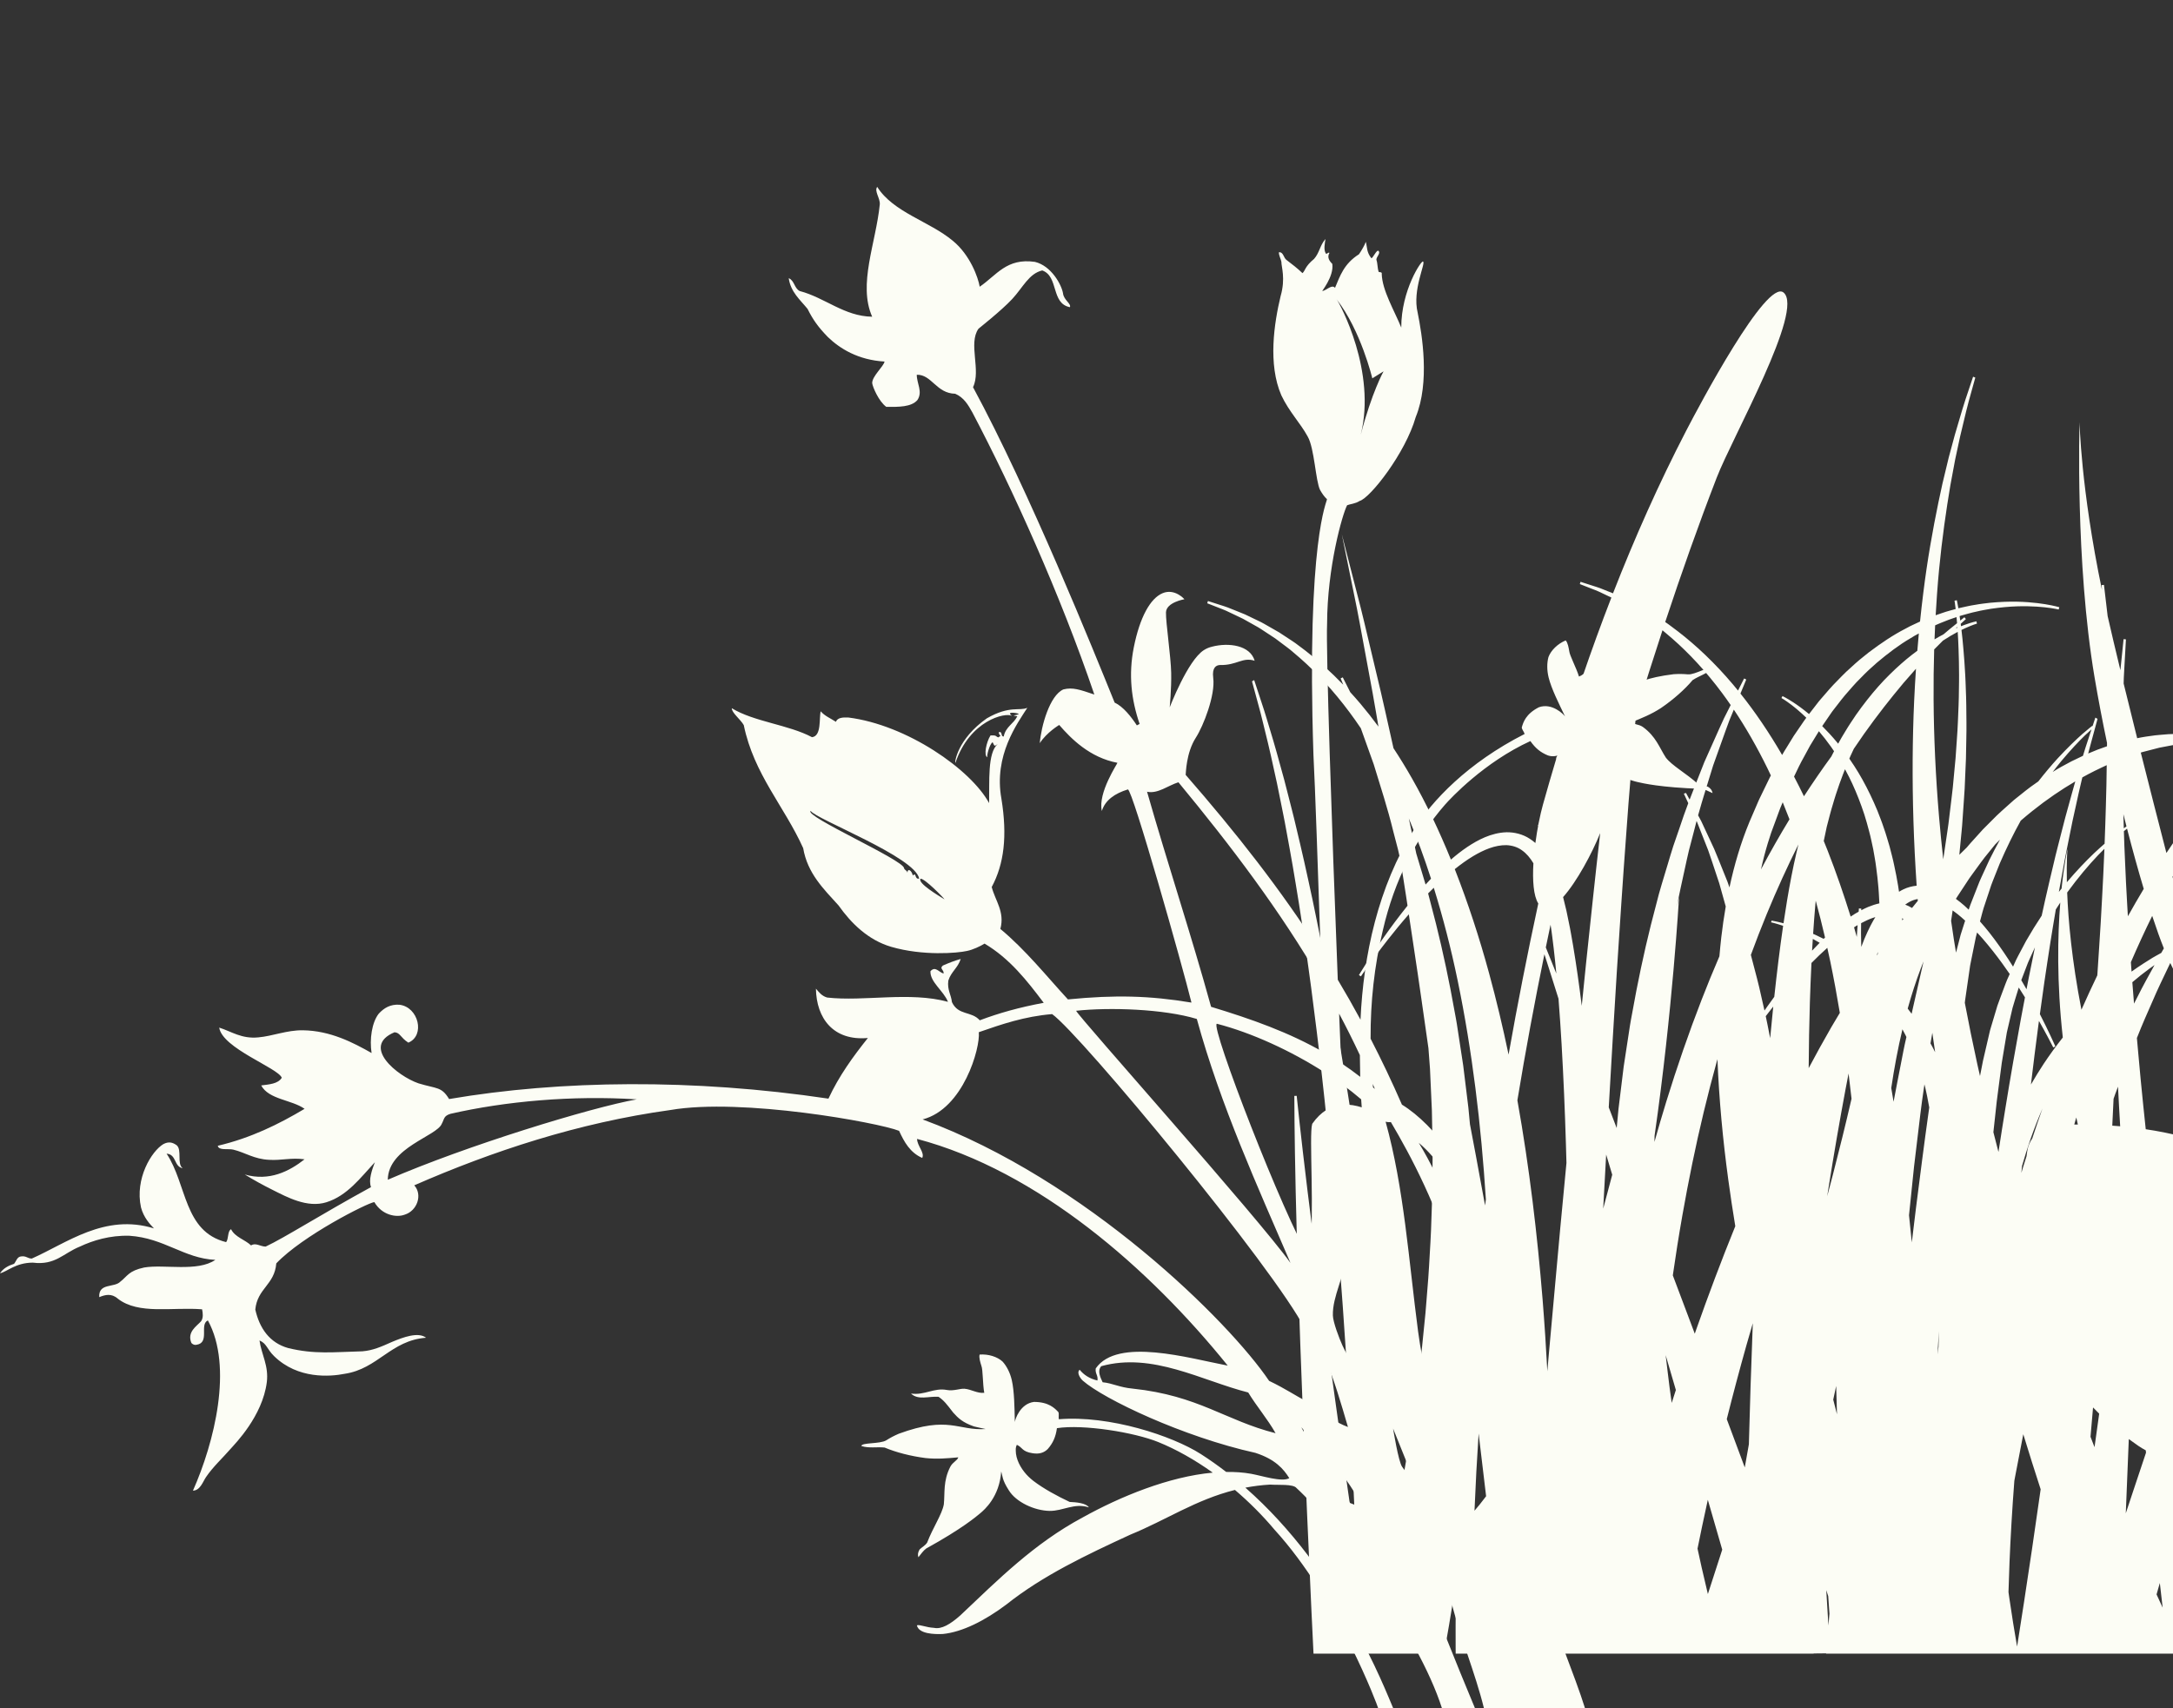
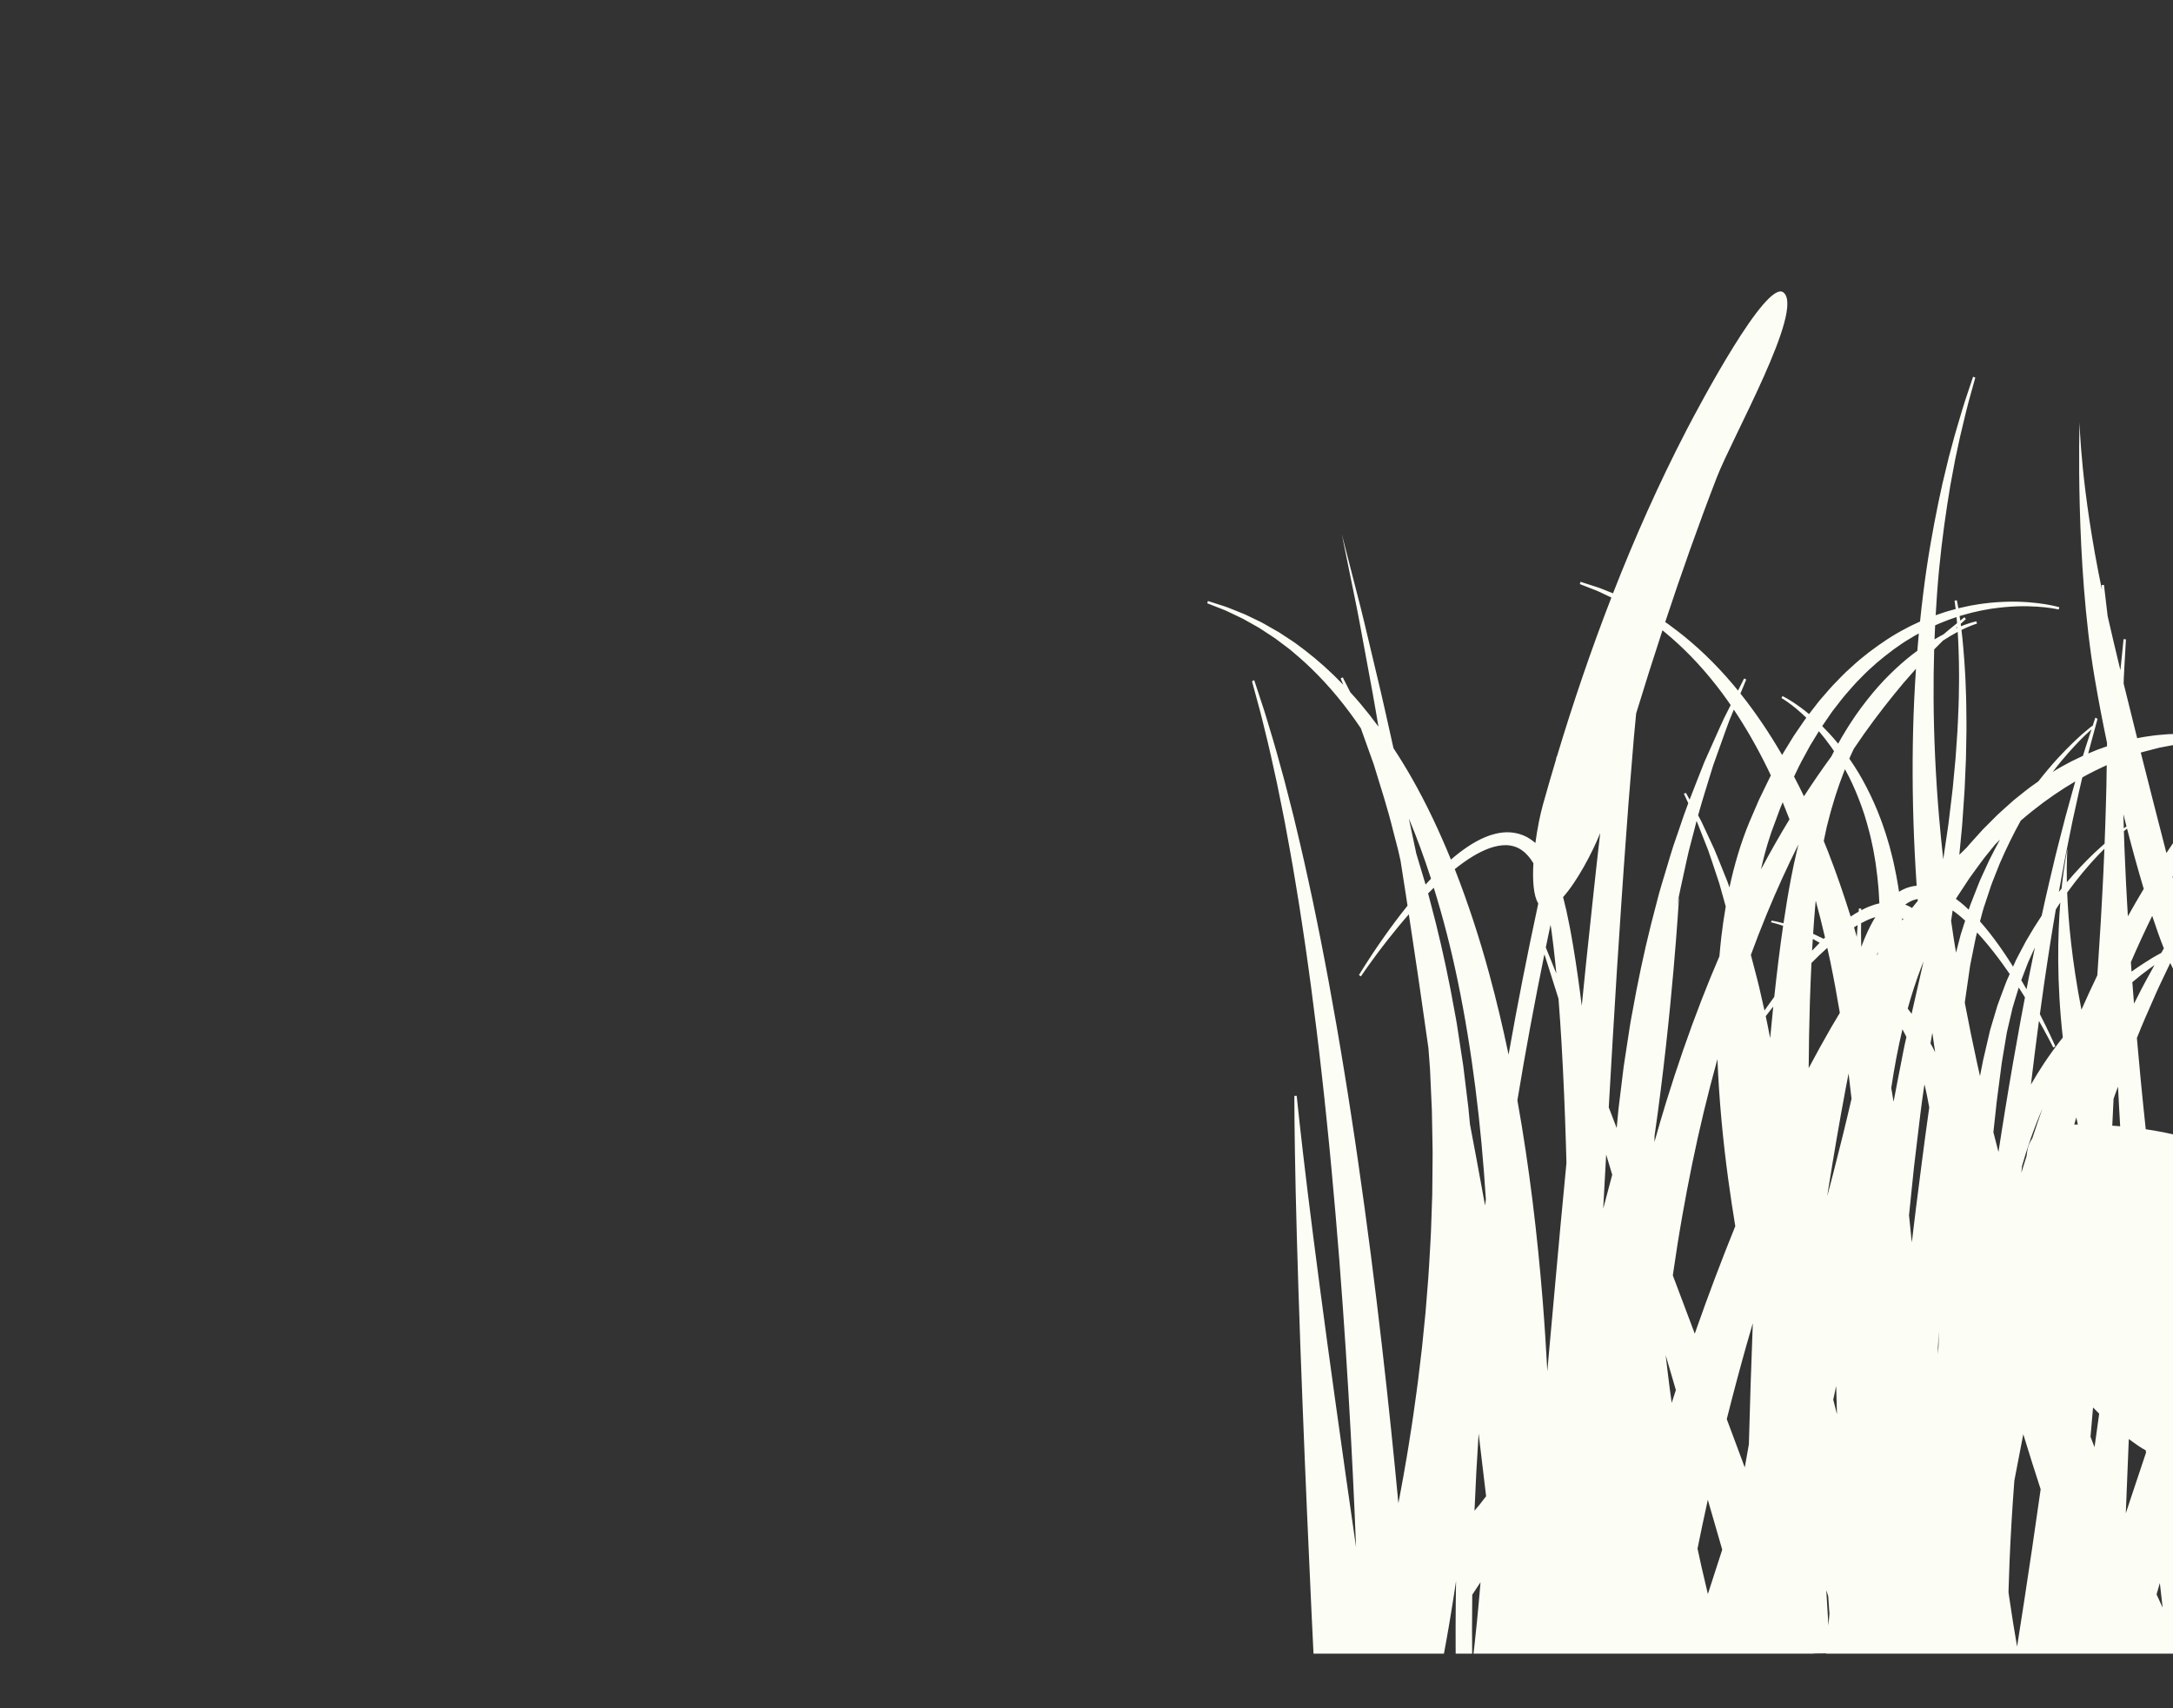
<svg xmlns="http://www.w3.org/2000/svg" width="360" height="283" viewBox="0 0 360 283" fill="none">
  <rect x="0" y="0" width="360" height="283" fill="#333333" stroke="none" />
  <g clip-path="url(#clip0_3740_1741)">
    <path fill-rule="evenodd" clip-rule="evenodd" d="M320.247 283.47C320.01 282.312 319.755 281.044 319.489 279.683L320.693 279.706C320.693 279.72 320.692 279.734 320.691 279.747C320.602 281.748 320.546 283.428 320.511 284.751C320.425 284.337 320.338 283.914 320.247 283.47ZM244.039 274.638C243.985 275.077 243.939 275.442 243.902 275.747C243.859 271.895 243.858 268.046 243.907 264.2C244.282 263.649 244.739 262.96 245.279 262.126C245.077 264.54 244.878 266.703 244.694 268.572C244.433 271.196 244.203 273.249 244.039 274.638ZM379.292 268.377C379.143 266.574 378.948 264.68 378.811 262.697C378.737 261.706 378.662 260.694 378.585 259.663C378.522 258.631 378.458 257.579 378.392 256.509C378.249 254.369 378.172 252.154 378.066 249.875C378.012 248.736 377.996 247.581 377.958 246.412C377.932 245.242 377.877 244.057 377.873 242.86C377.872 242.742 377.871 242.623 377.87 242.505C380.863 242.193 383.784 243.365 385.748 245.586C385.657 246.266 385.566 246.955 385.476 247.627C384.81 252.763 384.18 257.618 383.599 262.101C383.035 266.586 382.518 270.698 382.06 274.342C381.661 277.592 381.309 280.467 381.01 282.908C380.957 282.539 380.904 282.161 380.848 281.761C380.54 279.472 380.17 276.691 379.822 273.486C379.634 271.886 379.481 270.177 379.292 268.377ZM366.139 265.429C366.093 265.147 366.045 264.851 365.999 264.565C366.403 263.795 366.839 262.924 367.298 261.95C367.297 262.345 367.296 262.752 367.296 263.141C367.281 265.198 367.33 267.168 367.344 269.045C367.385 270.539 367.408 271.97 367.451 273.337C367.035 270.866 366.596 268.223 366.139 265.429ZM244.964 237.49C245.397 241.12 245.811 244.59 246.203 247.874C245.46 248.871 244.813 249.663 244.279 250.276C244.453 246.009 244.684 241.747 244.964 237.49ZM345.901 122.642C345.653 123.391 345.369 124.249 345.083 125.215C344.446 125.507 343.808 125.811 343.166 126.132C342.607 126.434 342.042 126.739 341.472 127.047C340.992 127.302 340.535 127.602 340.067 127.893C340.555 127.252 341.031 126.648 341.491 126.091C343.063 124.213 344.409 122.806 345.364 121.876C345.855 121.408 346.237 121.062 346.495 120.834C346.327 121.345 346.13 121.945 345.901 122.642ZM363.14 149.55C363.067 149.663 362.998 149.77 362.923 149.884C362.508 150.523 362.08 151.183 361.648 151.85C361.145 149.932 360.564 147.702 359.928 145.249C361.118 143.091 362.326 141.026 363.54 139.062C363.402 142.455 363.268 145.957 363.14 149.55ZM362.828 156.354C362.857 156.341 362.885 156.328 362.914 156.314C362.911 156.423 362.908 156.533 362.904 156.642C362.88 156.549 362.854 156.454 362.828 156.354ZM361.436 188.27C359.456 187.757 357.452 187.369 355.484 187.078C355.346 185.758 355.2 184.43 355.07 183.119C354.925 181.664 354.782 180.215 354.639 178.773C354.506 177.33 354.375 175.895 354.244 174.468C354.169 173.628 354.094 172.797 354.019 171.962C354.047 171.893 354.076 171.822 354.104 171.754C354.526 170.738 354.903 169.723 355.349 168.74C355.782 167.752 356.21 166.777 356.632 165.815C357.45 163.882 358.359 162.035 359.212 160.238C359.324 160.002 359.435 159.769 359.547 159.535C361.13 162.912 362.1 164.67 362.652 165.568C362.57 168.506 362.486 171.476 362.402 174.47C362.303 179.091 362.202 183.766 362.102 188.456C361.88 188.393 361.66 188.329 361.436 188.27ZM407.584 109.614C407.309 110.902 407.004 112.329 406.671 113.882C406.338 115.435 406.03 117.124 405.672 118.924C405.377 120.434 405.065 122.03 404.74 123.696C404.181 124.52 402.839 126.499 400.868 129.408C400.23 130.403 399.564 131.529 398.816 132.744C398.444 133.353 398.058 133.987 397.656 134.644C397.456 134.973 397.251 135.308 397.043 135.649C396.939 135.819 396.835 135.991 396.729 136.164C396.631 136.342 396.532 136.521 396.433 136.702C395.828 137.812 395.18 138.973 394.513 140.188C394.607 139.899 394.703 139.607 394.797 139.318C395.358 137.604 395.916 135.901 396.47 134.209C397.043 132.531 397.612 130.865 398.176 129.213C398.742 127.561 399.303 125.922 399.859 124.3C400.447 122.702 401.029 121.121 401.605 119.556C401.892 118.773 402.179 117.994 402.465 117.219L402.678 116.639L402.895 116.112C403.053 115.733 403.209 115.355 403.366 114.979C403.993 113.472 404.611 111.985 405.221 110.516C405.866 109.098 406.528 107.735 407.166 106.369C407.492 105.692 407.795 105.006 408.132 104.349C408.458 103.735 408.781 103.126 409.102 102.522C408.831 103.788 408.311 106.217 407.584 109.614ZM363.884 251.225C363.866 251.106 363.847 250.984 363.829 250.866C363.826 248.215 363.825 245.493 363.826 242.707C365.169 242.877 366.527 242.978 367.874 243.02C367.866 243.141 367.86 243.261 367.853 243.382C366.588 247.827 365.402 251.8 364.456 254.899C364.267 253.692 364.076 252.467 363.884 251.225ZM236.175 146.54C235.827 145.362 235.467 144.207 235.134 143.071C234.962 142.511 234.799 141.956 234.635 141.406C234.217 139.436 233.804 137.489 233.399 135.583C234.734 138.767 235.96 142.109 237.076 145.57C236.768 145.895 236.467 146.218 236.175 146.54ZM285.6 119.028C285.094 120.097 284.577 121.299 283.989 122.599C283.698 123.25 283.395 123.929 283.081 124.632C282.924 124.984 282.764 125.342 282.601 125.707C282.519 125.889 282.438 126.073 282.355 126.259C282.28 126.447 282.205 126.637 282.13 126.83C281.448 128.584 280.684 130.466 279.919 132.473C279.529 131.754 279.321 131.369 279.321 131.369L279.147 131.422L279.133 131.426L278.959 131.479C278.959 131.479 279.215 132.029 279.695 133.059C279.196 134.388 278.7 135.771 278.23 137.215C277.899 138.178 277.559 139.161 277.214 140.162C276.881 141.168 276.592 142.206 276.27 143.256C275.653 145.363 274.938 147.526 274.391 149.796C273.177 154.309 272.066 159.118 271.093 164.131C270.859 165.386 270.624 166.653 270.388 167.928C270.274 168.567 270.139 169.205 270.043 169.85C269.944 170.496 269.845 171.144 269.745 171.793C269.546 173.093 269.346 174.401 269.145 175.716L268.994 176.705L268.872 177.698C268.791 178.361 268.71 179.026 268.628 179.691C268.464 181.025 268.301 182.363 268.136 183.706C268.036 184.759 267.936 185.817 267.835 186.875C267.49 185.975 267.149 185.086 266.812 184.209C266.715 183.955 266.619 183.71 266.522 183.459C266.525 183.405 266.528 183.351 266.531 183.297C266.939 175.907 267.409 168.415 267.863 160.917C268.355 153.43 268.834 145.938 269.387 138.587C269.523 136.748 269.657 134.916 269.791 133.094C269.939 131.276 270.087 129.468 270.234 127.67C270.381 125.873 270.527 124.086 270.672 122.311C270.802 120.925 270.932 119.554 271.062 118.184C272.469 113.582 273.92 108.991 275.423 104.417C275.615 104.574 275.806 104.736 275.998 104.901C276.335 105.189 276.679 105.481 277.028 105.779C279.791 108.194 282.637 111.223 285.324 114.844C285.796 115.478 286.261 116.137 286.722 116.805C286.383 117.478 286.008 118.219 285.6 119.028ZM293.24 128.728C293.07 129.076 292.901 129.424 292.731 129.773C292.391 130.473 292.05 131.176 291.707 131.883C291.344 132.594 291.079 133.289 290.763 133.998C290.458 134.704 290.152 135.413 289.845 136.125C288.396 139.617 287.324 143.271 286.519 147.017C286.474 146.887 286.426 146.749 286.38 146.62C286.316 146.435 286.252 146.252 286.188 146.07C286.115 145.89 286.043 145.71 285.972 145.533C285.829 145.177 285.688 144.828 285.55 144.484C284.988 143.108 284.494 141.815 283.982 140.632C283.435 139.457 282.933 138.378 282.479 137.403C282.252 136.917 282.038 136.456 281.836 136.023C281.656 135.687 281.487 135.374 281.324 135.072C282.095 132.294 282.927 129.741 283.638 127.392C283.698 127.196 283.758 127.003 283.817 126.81C283.885 126.621 283.952 126.434 284.018 126.248C284.152 125.875 284.283 125.51 284.412 125.15C284.669 124.431 284.917 123.737 285.155 123.071C285.638 121.741 286.06 120.507 286.48 119.409C286.753 118.748 287.005 118.135 287.242 117.562C289.222 120.513 291.097 123.778 292.821 127.301C293.01 127.687 293.193 128.08 293.378 128.471C293.332 128.558 293.283 128.641 293.24 128.728ZM317.643 107.81C317.35 108.024 317.053 108.247 316.753 108.479C315.549 109.417 314.308 110.511 313.051 111.756C311.788 112.995 310.538 114.409 309.309 115.971C308.682 116.745 308.098 117.58 307.484 118.427C306.907 119.296 306.298 120.177 305.742 121.117C305.316 121.787 304.921 122.492 304.524 123.205C304.469 123.138 304.415 123.067 304.361 123.001C303.515 121.983 302.682 121.085 301.883 120.29C302.327 119.627 302.784 118.98 303.227 118.331C303.595 117.764 304.032 117.259 304.431 116.729C304.844 116.212 305.227 115.672 305.657 115.183C306.521 114.209 307.335 113.211 308.242 112.34C308.689 111.9 309.107 111.431 309.568 111.023C310.027 110.61 310.481 110.202 310.93 109.797C312.776 108.24 314.63 106.828 316.541 105.72C316.777 105.576 317.009 105.427 317.244 105.292C317.462 105.175 317.678 105.059 317.893 104.943C317.804 105.887 317.722 106.844 317.643 107.81ZM324.011 104.103C324.05 104.069 324.092 104.03 324.129 103.996C324.18 103.949 324.225 103.908 324.274 103.862C324.277 103.904 324.281 103.944 324.284 103.986C324.195 104.023 324.103 104.063 324.011 104.103ZM364.277 122.776C364.091 126.462 363.908 130.383 363.731 134.492C362.132 136.616 360.516 138.893 358.908 141.312C357.587 136.196 356.112 130.435 354.663 124.679C354.753 124.65 354.845 124.619 354.935 124.594C355.272 124.507 355.601 124.422 355.921 124.339C356.562 124.174 357.169 124.017 357.739 123.87C358.316 123.748 358.862 123.657 359.367 123.56C359.874 123.465 360.343 123.378 360.773 123.298C361.204 123.224 361.6 123.196 361.953 123.15C363.368 122.988 364.123 122.901 364.123 122.901L364.114 122.703C364.168 122.704 364.225 122.704 364.28 122.705C364.278 122.729 364.278 122.752 364.277 122.776ZM371.993 123.75C372.223 123.809 372.443 123.868 372.651 123.925C372.335 124.264 372.014 124.611 371.685 124.961C371.507 125.155 371.324 125.356 371.144 125.555C371.42 124.967 371.702 124.369 371.993 123.75ZM362.634 155.613C362.519 155.177 362.396 154.709 362.263 154.201C362.517 153.709 362.772 153.221 363.03 152.745C362.999 153.655 362.968 154.568 362.939 155.487C362.839 155.528 362.735 155.571 362.634 155.613ZM396.681 169.944C396.219 172.813 395.747 175.718 395.306 178.65C394.416 184.514 393.474 190.467 392.615 196.43C392.177 199.411 391.739 202.392 391.303 205.362C390.879 208.333 390.458 211.292 390.04 214.228C389.805 215.897 389.571 217.556 389.338 219.208C389.227 215.827 388.641 212.544 387.232 209.878C385.464 206.53 383.09 203.102 380.183 199.957C380.328 198.783 380.517 197.618 380.678 196.45C380.871 195.137 381.063 193.827 381.255 192.521C381.482 191.221 381.71 189.925 381.935 188.634C382.048 187.988 382.161 187.343 382.273 186.7L382.442 185.735L382.638 184.78C382.9 183.507 383.162 182.241 383.421 180.982C383.55 180.351 383.68 179.723 383.809 179.096C383.934 178.47 384.099 177.855 384.242 177.237C384.537 176.002 384.831 174.776 385.122 173.561C386.325 168.706 387.654 164.051 389.073 159.684C389.725 157.478 390.535 155.398 391.247 153.355C391.617 152.34 391.955 151.329 392.333 150.356C392.723 149.389 393.107 148.439 393.482 147.509C394.92 143.755 396.518 140.438 397.857 137.452C397.942 137.266 398.026 137.081 398.109 136.898C398.2 136.72 398.291 136.542 398.381 136.366C398.56 136.014 398.737 135.668 398.91 135.328C399.257 134.648 399.591 133.992 399.912 133.361C400.561 132.103 401.136 130.934 401.692 129.899C402.912 127.763 403.856 126.112 404.482 125.016C404.11 126.932 403.704 128.934 403.338 131.031C402.54 135.477 401.645 140.29 400.755 145.391C399.896 150.495 398.956 155.876 398.046 161.45C397.597 164.239 397.142 167.074 396.681 169.944ZM241.493 162.46C242.7 168.28 243.667 174.248 244.43 180.245C245.217 186.412 245.776 192.606 246.166 198.713C246.121 199.043 246.074 199.372 246.029 199.702C245.529 196.991 245.027 194.263 244.522 191.522C244.191 189.77 243.859 188.009 243.527 186.251C243.44 185.34 243.354 184.428 243.267 183.52C243.103 182.177 242.939 180.839 242.776 179.506C242.694 178.84 242.613 178.175 242.531 177.512L242.409 176.519L242.259 175.531C242.058 174.216 241.858 172.908 241.658 171.607C241.559 170.958 241.46 170.31 241.361 169.665C241.265 169.02 241.13 168.381 241.016 167.742C240.779 166.467 240.544 165.201 240.311 163.945C239.337 158.932 238.227 154.124 237.012 149.611C236.882 149.071 236.742 148.538 236.596 148.01C236.902 147.699 237.215 147.387 237.536 147.074C239.067 152.013 240.4 157.164 241.493 162.46ZM255.861 158.086C256.086 158.789 256.346 159.6 256.637 160.513C257.093 161.924 257.615 163.586 258.197 165.453C258.391 167.926 258.558 170.427 258.706 172.951C259.018 178.374 259.256 183.892 259.421 189.417C259.454 190.498 259.484 191.578 259.514 192.659C259.166 196.313 258.823 199.924 258.487 203.474C257.852 210.469 257.238 217.231 256.656 223.644C256.552 224.831 256.448 226.002 256.346 227.165C256.143 223.311 255.886 219.334 255.56 215.262C254.697 204.67 253.388 193.452 251.386 182.283C252.72 174.191 254.219 166.125 255.861 158.086ZM352.525 151.794C352.49 151.196 352.455 150.589 352.42 149.998C352.257 147.45 352.16 144.97 352.05 142.57C351.965 140.901 351.912 139.286 351.864 137.698C352.065 137.536 352.241 137.397 352.389 137.282C353.315 140.877 354.251 144.245 355.153 147.256C354.268 148.73 353.391 150.242 352.525 151.794ZM358.058 157.862C357.756 158.029 357.452 158.198 357.139 158.371C356.778 158.561 356.439 158.781 356.09 159.001C355.741 159.221 355.385 159.445 355.024 159.673C354.398 160.078 353.766 160.51 353.132 160.961C353.095 160.44 353.059 159.924 353.023 159.406C354.163 156.765 355.341 154.201 356.556 151.732C357.246 153.833 357.897 155.65 358.486 157.114C358.338 157.36 358.198 157.611 358.058 157.862ZM357.819 262.252C357.975 263.641 358.131 265.007 358.285 266.333C357.959 265.63 357.622 264.897 357.277 264.141C357.455 263.522 357.635 262.892 357.819 262.252ZM256.879 153.198C256.885 153.236 256.89 153.274 256.896 153.311C257.102 154.546 257.233 155.82 257.398 157.092C257.559 158.474 257.703 159.873 257.838 161.284C257.692 160.921 257.549 160.568 257.413 160.233C256.882 158.917 256.439 157.818 256.093 156.959C256.351 155.705 256.613 154.451 256.879 153.198ZM265.102 138.017C264.279 145.163 263.52 152.431 262.75 159.7C262.516 162.011 262.282 164.32 262.049 166.627C261.626 163.239 261.162 159.893 260.61 156.626C260.376 155.332 260.177 154.05 259.899 152.78C259.769 152.145 259.639 151.514 259.51 150.886C259.357 150.258 259.205 149.633 259.054 149.011C259.022 148.88 258.99 148.749 258.958 148.618C261.262 146.036 263.767 141.338 265.102 138.017ZM331.337 139.103C330.743 140.182 330.156 141.298 329.579 142.46C329.148 143.397 328.708 144.353 328.26 145.328C328.024 145.812 327.835 146.315 327.636 146.821C327.438 147.327 327.238 147.838 327.036 148.352C326.834 148.868 326.631 149.388 326.425 149.911C326.328 150.173 326.24 150.439 326.154 150.706C325.91 150.475 325.672 150.242 325.415 150.016C324.978 149.635 324.518 149.264 324.032 148.909C324.163 148.695 324.295 148.485 324.432 148.288C324.838 147.671 325.242 147.058 325.644 146.447C325.845 146.141 326.045 145.836 326.245 145.532C326.448 145.229 326.674 144.939 326.885 144.643C327.752 143.469 328.573 142.273 329.494 141.187C329.843 140.755 330.19 140.326 330.536 139.898C330.803 139.631 331.069 139.364 331.337 139.103ZM354.12 165.137C353.93 165.509 353.734 165.891 353.542 166.266C353.535 166.184 353.529 166.1 353.522 166.017C353.428 164.909 353.345 163.813 353.263 162.72C354.19 161.927 355.122 161.188 356.048 160.51C356.351 160.294 356.648 160.082 356.941 159.872C356.006 161.569 355.024 163.314 354.12 165.137ZM276.274 227.224C276.167 226.326 276.058 225.415 275.95 224.506C276.517 226.439 277.081 228.365 277.64 230.281C277.41 230.993 277.176 231.71 276.952 232.414C276.712 230.707 276.471 228.983 276.274 227.224ZM265.602 200.234C265.764 197.282 265.928 194.291 266.093 191.277C266.424 192.377 266.759 193.491 267.097 194.616C266.612 196.461 266.113 198.335 265.602 200.234ZM351.85 137.222C351.834 136.69 351.817 136.147 351.801 135.624C351.794 135.374 351.787 135.129 351.78 134.88C351.95 135.563 352.121 136.241 352.292 136.909C352.171 136.993 352.021 137.099 351.85 137.222ZM297.605 141.312C297.005 143.876 296.512 146.5 296.064 149.171C295.855 150.422 295.66 151.686 295.472 152.956C294.846 152.788 294.356 152.677 294.022 152.61C293.684 152.542 293.5 152.514 293.5 152.514L293.456 152.656L293.454 152.66L293.411 152.798C293.411 152.798 293.573 152.832 293.893 152.916C294.213 152.999 294.683 153.136 295.284 153.337C295.324 153.35 295.368 153.366 295.409 153.38C294.847 157.23 294.372 161.163 293.943 165.142C293.542 165.689 293.165 166.215 292.811 166.714C292.643 166.953 292.48 167.186 292.321 167.414C292.141 166.616 291.96 165.821 291.783 165.04C291.357 163.038 290.824 161.103 290.335 159.231C290.244 158.884 290.154 158.542 290.065 158.201C290.908 155.913 291.778 153.658 292.684 151.46C294.346 147.421 296.112 143.558 297.943 139.899C297.831 140.369 297.719 140.839 297.605 141.312ZM348.877 133.576C348.816 135.583 348.756 137.659 348.668 139.773C348.129 140.242 347.551 140.764 346.936 141.34C345.551 142.659 344.016 144.271 342.416 146.153C342.341 142.566 342.518 140.617 342.518 140.617C342.518 140.617 341.978 142.991 341.538 147.205C341.489 147.266 341.441 147.323 341.392 147.383C341.291 147.507 341.192 147.637 341.092 147.764C341.335 146.413 341.582 145.086 341.811 143.804C342.142 141.913 342.533 140.131 342.867 138.419C343.04 137.566 343.2 136.731 343.372 135.926C343.549 135.123 343.722 134.344 343.889 133.588C344.231 132.081 344.516 130.651 344.843 129.36C344.891 129.165 344.936 128.977 344.983 128.787C345.674 128.404 346.36 128.04 347.035 127.706C347.448 127.508 347.855 127.312 348.255 127.12C348.511 126.996 348.765 126.876 349.02 126.763C348.988 128.95 348.962 131.222 348.877 133.576ZM349.94 186.485C350.014 184.999 350.087 183.516 350.155 182.035C350.25 181.763 350.347 181.486 350.442 181.214C350.592 180.815 350.74 180.423 350.889 180.027C350.948 181.157 351.007 182.288 351.067 183.426C351.121 184.473 351.189 185.535 351.248 186.587C350.807 186.549 350.371 186.515 349.94 186.485ZM354.276 239.543C354.664 239.805 355.07 240.049 355.489 240.277C355.502 240.407 355.515 240.533 355.528 240.662C354.837 242.726 354.166 244.737 353.514 246.688C353.058 248.057 352.613 249.395 352.179 250.704C352.348 246.682 352.516 242.548 352.677 238.407C353.21 238.803 353.743 239.182 354.276 239.543ZM324.824 154.842C324.571 155.821 324.313 156.816 324.054 157.818C323.938 157.104 323.813 156.39 323.702 155.676C323.538 154.631 323.391 153.59 323.239 152.547C323.313 152.047 323.39 151.541 323.463 151.045C323.474 150.973 323.481 150.902 323.492 150.829C323.754 151.016 324.012 151.207 324.263 151.404C324.716 151.761 325.146 152.137 325.565 152.519C325.315 153.286 325.062 154.059 324.824 154.842ZM328.415 155.45C329.639 156.856 330.731 158.261 331.715 159.614C332.147 160.209 332.556 160.791 332.949 161.362C332.802 161.687 332.655 162.012 332.507 162.341C332.31 162.797 332.151 163.27 331.969 163.74C331.621 164.683 331.246 165.643 330.906 166.614C330.617 167.581 330.324 168.56 330.028 169.553C329.954 169.801 329.88 170.05 329.805 170.299L329.688 170.702L329.599 171.084C329.481 171.594 329.361 172.108 329.242 172.624C329.003 173.657 328.761 174.701 328.517 175.755C328.355 176.584 328.191 177.424 328.026 178.265C327.88 177.61 327.726 176.957 327.582 176.3C326.843 172.927 326.151 169.535 325.51 166.137C325.524 166.007 325.539 165.873 325.554 165.743C325.729 164.538 325.901 163.345 326.072 162.164C326.157 161.573 326.243 160.986 326.327 160.401L326.39 159.964L326.47 159.559C326.529 159.269 326.587 158.979 326.645 158.69C326.879 157.535 327.108 156.394 327.336 155.268C327.401 155.004 327.471 154.745 327.54 154.484C327.838 154.805 328.131 155.128 328.415 155.45ZM346.755 233.172C347.09 233.521 347.429 233.863 347.77 234.198C347.607 235.377 347.443 236.559 347.279 237.741C347.186 238.411 347.092 239.08 346.999 239.75C346.778 239.181 346.556 238.607 346.334 238.028C346.475 236.432 346.616 234.812 346.755 233.172ZM317.722 149.239C317.402 149.63 317.082 150.023 316.764 150.42C316.406 150.198 316.027 150.015 315.635 149.869C315.863 149.7 316.096 149.544 316.338 149.416C316.77 149.174 317.228 149.024 317.7 148.942C317.708 149.041 317.715 149.14 317.722 149.239ZM289.339 222.835C289.68 221.638 290.031 220.429 290.386 219.218C290.11 226.328 289.9 233.087 289.735 239.276C289.504 240.571 289.278 241.846 289.056 243.106C288.085 240.496 287.089 237.824 286.073 235.106C287.07 231.135 288.155 227.031 289.339 222.835ZM279.797 218.357C278.91 215.997 278.021 213.638 277.135 211.291C277.606 208.008 278.128 204.686 278.72 201.338C279.724 195.662 280.884 189.917 282.257 184.223C282.963 181.287 283.721 178.364 284.525 175.466C284.799 182.192 285.431 188.886 286.322 195.426C286.671 198.026 287.067 200.593 287.484 203.14C285.146 208.894 283 214.619 281.036 220.19C280.946 220.447 280.862 220.698 280.773 220.953C280.448 220.088 280.123 219.223 279.797 218.357ZM293.262 171.993C293.21 171.731 293.158 171.463 293.107 171.201C292.91 170.241 292.744 169.289 292.53 168.35C292.816 167.977 293.115 167.59 293.436 167.182C293.545 167.043 293.661 166.899 293.773 166.756C293.592 168.495 293.422 170.241 293.262 171.993ZM335.475 165.229C335.242 166.431 335.009 167.645 334.786 168.874C333.914 173.621 333.051 178.541 332.239 183.559C331.85 185.945 331.463 188.352 331.097 190.772C331.091 190.788 331.085 190.803 331.078 190.818C330.796 189.738 330.519 188.653 330.244 187.566C330.309 186.972 330.374 186.374 330.439 185.783C330.559 184.677 330.68 183.578 330.798 182.488C330.94 181.4 331.08 180.32 331.218 179.249C331.359 178.178 331.497 177.116 331.636 176.063C331.81 175.019 331.982 173.984 332.153 172.961C332.239 172.449 332.323 171.939 332.408 171.433L332.471 171.054L332.551 170.703C332.61 170.451 332.668 170.2 332.727 169.95C332.96 168.948 333.19 167.96 333.417 166.984C333.689 166.029 333.991 165.102 334.269 164.178C334.331 163.986 334.388 163.794 334.445 163.603C334.807 164.162 335.151 164.706 335.475 165.229ZM336.119 161.899C335.994 162.556 335.863 163.225 335.734 163.89C335.46 163.403 335.167 162.898 334.865 162.383C334.982 162.077 335.1 161.77 335.216 161.467C335.385 161.024 335.554 160.584 335.72 160.148C335.886 159.713 336.045 159.278 336.25 158.861C336.547 158.212 336.837 157.581 337.125 156.951C336.789 158.572 336.448 160.214 336.119 161.899ZM348.62 141.009C348.509 143.559 348.407 146.178 348.246 148.855C348.102 151.531 347.954 154.265 347.759 157.043C347.668 158.432 347.576 159.833 347.484 161.244C347.475 161.358 347.466 161.476 347.457 161.591C346.562 163.452 345.686 165.348 344.831 167.278C343.232 159.072 342.648 152.453 342.468 147.864C342.473 147.858 342.478 147.849 342.483 147.843C344.269 145.393 346.014 143.33 347.572 141.694C347.94 141.313 348.294 140.957 348.635 140.62C348.629 140.751 348.626 140.878 348.62 141.009ZM304.197 229.612C304.233 231.19 304.277 232.751 304.332 234.298C304.132 233.492 303.92 232.686 303.711 231.879C303.873 231.127 304.035 230.373 304.197 229.612ZM299.842 166.07C299.91 163.871 300 161.694 300.104 159.532C300.923 158.701 301.796 157.86 302.727 157.026C302.892 157.777 303.066 158.523 303.222 159.28C303.805 162.089 304.329 164.934 304.804 167.799C304.328 168.593 303.848 169.383 303.383 170.189C302.1 172.407 300.858 174.67 299.643 176.956C299.67 173.303 299.728 169.664 299.842 166.07ZM300.327 155.546C300.697 155.746 301.077 155.962 301.463 156.189C301.029 156.624 300.61 157.059 300.206 157.491C300.242 156.839 300.286 156.194 300.327 155.546ZM307.73 153.53C307.69 154.034 307.644 154.597 307.613 155.215C307.46 154.687 307.317 154.153 307.16 153.629C307.283 153.552 307.4 153.468 307.526 153.393C307.6 153.349 307.676 153.308 307.751 153.264C307.744 153.352 307.737 153.438 307.73 153.53ZM310.038 153.071C309.878 153.352 309.744 153.657 309.596 153.952L309.379 154.399L309.192 154.822L309.005 155.247L308.912 155.46L308.855 155.594L308.812 155.705C308.697 156.001 308.582 156.299 308.467 156.596C308.431 156.69 308.394 156.785 308.358 156.879C308.35 156.502 308.341 156.132 308.334 155.786C308.305 154.948 308.316 154.202 308.325 153.553C308.327 153.336 308.329 153.134 308.331 152.939C308.94 152.613 309.567 152.318 310.213 152.083C310.369 152.027 310.528 151.98 310.687 151.933C310.459 152.307 310.24 152.685 310.038 153.071ZM315.147 152.483L315.143 152.402L315.137 152.289L315.125 152.15L315.121 152.114C315.193 152.153 315.261 152.201 315.331 152.244C315.27 152.324 315.209 152.404 315.147 152.483ZM344.236 186.293C344.037 186.293 343.836 186.293 343.644 186.294C343.752 185.903 343.867 185.516 343.977 185.126C344.062 185.514 344.148 185.904 344.236 186.293ZM316.267 201.329C316.544 198.647 316.822 195.958 317.099 193.267C317.449 190.354 317.799 187.44 318.147 184.538C318.308 183.083 318.54 181.647 318.738 180.208C318.765 180.018 318.792 179.83 318.819 179.642C318.874 179.836 318.928 180.031 318.968 180.232C319.067 180.686 319.166 181.144 319.266 181.603C319.395 182.216 319.509 182.839 319.617 183.467C319.576 183.763 319.535 184.056 319.494 184.353C318.759 189.56 318.095 194.854 317.417 200.147C317.187 202.044 316.958 203.938 316.728 205.831C316.584 204.339 316.43 202.839 316.267 201.329ZM302.957 196.625C303.824 191.167 304.763 185.724 305.763 180.385C305.923 179.534 306.088 178.691 306.252 177.845C306.426 179.238 306.59 180.632 306.742 182.027C305.784 186.191 304.744 190.386 303.664 194.574C303.354 195.779 303.029 196.977 302.711 198.18C302.794 197.661 302.874 197.143 302.957 196.625ZM310.918 158.289C310.983 158.091 311.047 157.892 311.112 157.695C311.1 157.819 311.087 157.943 311.076 158.067C311.024 158.142 310.97 158.214 310.918 158.289ZM313.707 182.522C313.58 181.763 313.456 181.006 313.324 180.247C313.811 176.959 314.42 173.708 315.175 170.523C315.327 170.8 315.482 171.077 315.62 171.364C315.696 171.505 315.763 171.652 315.835 171.796C315.744 172.201 315.653 172.605 315.562 173.011C315.402 173.722 315.277 174.438 315.133 175.154C314.853 176.587 314.573 178.025 314.291 179.468C314.098 180.484 313.896 181.502 313.707 182.522ZM320.535 174.202C320.308 173.771 320.104 173.333 319.861 172.919C319.849 172.898 319.837 172.878 319.826 172.857C319.894 172.456 319.963 172.055 320.032 171.655C320.064 171.469 320.096 171.286 320.127 171.1C320.28 172.172 320.432 173.244 320.594 174.316C320.574 174.278 320.554 174.239 320.535 174.202ZM318.654 159.316C318.655 159.326 318.656 159.336 318.657 159.346C318.108 161.756 317.55 164.194 316.986 166.665C316.891 167.092 316.794 167.523 316.698 167.95C316.48 167.662 316.264 167.374 316.049 167.091C316.68 164.82 317.397 162.595 318.215 160.436C318.364 160.063 318.508 159.689 318.654 159.316ZM335.177 193.311C335.074 193.644 334.979 193.978 334.878 194.311C334.917 193.923 334.952 193.533 334.992 193.146C335.422 191.675 335.873 190.216 336.369 188.789C336.983 187.03 337.657 185.318 338.374 183.644C337.796 185.287 337.23 186.939 336.683 188.6C336.253 189.232 335.956 189.966 335.843 190.764C335.807 191.018 335.77 191.287 335.734 191.56C335.549 192.144 335.358 192.725 335.177 193.311ZM300.811 149.215C301.356 151.225 301.875 153.257 302.352 155.321C302.278 155.392 302.202 155.463 302.128 155.534C301.653 155.295 301.188 155.07 300.739 154.866C300.617 154.811 300.499 154.761 300.379 154.708C300.489 153.05 300.61 151.403 300.756 149.782C300.773 149.592 300.793 149.405 300.811 149.215ZM320.988 224.373C321.062 223.101 321.135 221.82 321.21 220.533C321.192 221.397 321.174 222.262 321.151 223.122C321.096 223.541 321.042 223.956 320.988 224.373ZM341.325 149.523C340.888 154.981 340.72 162.681 341.744 171.88C340.645 173.268 339.584 174.723 338.575 176.244C337.84 177.353 337.143 178.504 336.464 179.673C336.864 176.3 337.282 172.975 337.711 169.733C337.737 169.531 337.766 169.335 337.793 169.134C338.391 170.186 338.874 171.075 339.244 171.767C339.854 172.91 340.158 173.528 340.158 173.528L340.514 173.363C340.514 173.363 340.238 172.723 339.685 171.545C339.267 170.658 338.692 169.463 337.947 168.008C338.192 166.218 338.447 164.449 338.687 162.711C339.015 160.418 339.376 158.188 339.704 156.008C339.992 154.175 340.296 152.403 340.587 150.665C340.831 150.276 341.078 149.896 341.325 149.523ZM302.632 136.998L302.646 136.942L302.705 136.717C302.862 136.116 303.017 135.52 303.172 134.927C303.321 134.322 303.498 133.779 303.662 133.216C303.834 132.658 303.979 132.101 304.171 131.551C304.54 130.451 304.899 129.362 305.314 128.316C305.42 128.019 305.541 127.733 305.657 127.443C305.688 127.499 305.72 127.552 305.751 127.609C306.539 129.045 307.264 130.624 307.925 132.318C308.269 133.16 308.556 134.046 308.867 134.944C309.136 135.856 309.433 136.78 309.663 137.743C309.927 138.697 310.114 139.689 310.336 140.69C310.505 141.702 310.713 142.725 310.835 143.778C310.994 144.826 311.088 145.899 311.191 146.986C311.25 147.53 311.26 148.07 311.298 148.617C311.316 148.963 311.337 149.308 311.354 149.658C310.702 149.805 310.08 150.009 309.497 150.251C309.101 150.419 308.722 150.606 308.353 150.8C308.354 150.622 308.356 150.525 308.356 150.525L308.169 150.513L308.151 150.512L307.964 150.5C307.964 150.5 307.951 150.682 307.924 151.028C307.464 151.287 307.023 151.561 306.598 151.845C305.438 148.127 304.181 144.489 302.81 140.985C302.591 140.427 302.367 139.874 302.142 139.322C302.204 139.035 302.268 138.751 302.324 138.463C302.387 138.166 302.449 137.871 302.511 137.575L302.603 137.133L302.627 137.023C302.612 137.066 302.631 137.003 302.632 136.998ZM307.124 124.046C309.36 120.697 311.61 117.738 313.695 115.156C314.266 114.465 314.809 113.786 315.351 113.147C315.904 112.517 316.436 111.909 316.948 111.326C317.109 111.143 317.264 110.966 317.42 110.788C317.302 112.529 317.199 114.298 317.117 116.099C316.83 122.442 316.784 129.131 316.999 136.018C317.108 139.544 317.288 143.122 317.532 146.732C316.774 146.808 316.015 147.002 315.321 147.343C315.074 147.459 314.84 147.595 314.609 147.734C314.565 147.395 314.518 147.059 314.456 146.729C314.258 145.598 314.07 144.484 313.817 143.397C313.601 142.306 313.299 141.245 313.038 140.203C312.724 139.168 312.446 138.149 312.091 137.168C311.771 136.18 311.385 135.232 311.029 134.303C310.631 133.384 310.259 132.484 309.831 131.629C309.003 129.911 308.12 128.321 307.186 126.885C306.919 126.472 306.65 126.074 306.38 125.683C306.442 125.538 306.506 125.39 306.566 125.243C306.755 124.843 306.938 124.444 307.124 124.046ZM336.705 134.349C339.098 132.435 341.491 130.813 343.812 129.454C343.479 130.584 343.161 131.804 342.798 133.091C342.593 133.835 342.381 134.603 342.163 135.394C341.95 136.187 341.748 137.01 341.531 137.851C341.111 139.539 340.628 141.3 340.203 143.168C339.77 145.032 339.288 146.965 338.843 148.986C338.65 149.876 338.448 150.783 338.245 151.698C337.369 153.015 336.504 154.409 335.66 155.881C335.229 156.693 334.79 157.522 334.341 158.367C334.105 158.787 333.916 159.223 333.718 159.661C333.647 159.82 333.574 159.98 333.502 160.138C333.25 159.737 332.992 159.331 332.723 158.917C331.793 157.492 330.755 156.003 329.567 154.49C329.081 153.88 328.564 153.264 328.023 152.65C328.078 152.444 328.135 152.237 328.188 152.031C328.335 151.5 328.459 150.97 328.622 150.449C328.794 149.93 328.965 149.414 329.134 148.904C329.304 148.392 329.472 147.885 329.639 147.383C329.805 146.88 329.963 146.379 330.168 145.897C330.555 144.926 330.933 143.972 331.304 143.038C332.412 140.482 333.577 138.113 334.776 135.954C335.419 135.402 336.061 134.862 336.705 134.349ZM281.071 136.011C281.1 136.074 281.127 136.133 281.157 136.197C281.329 136.636 281.513 137.101 281.706 137.594C282.093 138.577 282.522 139.667 282.989 140.852C283.42 142.045 283.827 143.348 284.294 144.732C284.41 145.078 284.527 145.429 284.645 145.787C284.704 145.966 284.764 146.145 284.825 146.327C284.876 146.509 284.928 146.693 284.981 146.879C285.188 147.622 285.402 148.385 285.621 149.169C285.712 149.496 285.808 149.84 285.902 150.174C285.61 151.863 285.365 153.567 285.164 155.282C285.044 156.327 284.945 157.376 284.854 158.426C283.841 160.781 282.856 163.172 281.914 165.605C279.778 171.109 277.82 176.782 276.049 182.515C275.363 184.73 274.718 186.955 274.093 189.183C274.1 188.842 274.108 188.501 274.112 188.159C277.074 167.631 278.165 148.629 278.165 148.629C278.165 148.629 278.04 149.22 277.8 150.323C278.164 148.141 278.677 146.051 279.107 144.01C279.344 142.955 279.551 141.91 279.802 140.897C280.066 139.887 280.325 138.896 280.579 137.926C280.737 137.275 280.902 136.64 281.071 136.011ZM281.899 259.62C281.687 258.629 281.458 257.603 281.228 256.556C281.464 255.388 281.708 254.194 281.965 252.969C282.27 251.511 282.597 250.002 282.934 248.47C283.76 251.322 284.559 254.083 285.322 256.727C284.457 259.419 283.659 261.885 282.943 264.081C282.6 262.672 282.268 261.182 281.899 259.62ZM300.959 121.753C301.081 121.543 301.209 121.341 301.336 121.137C301.988 121.902 302.657 122.75 303.326 123.689C303.501 123.935 303.674 124.191 303.846 124.449C303.697 124.74 303.547 125.031 303.396 125.326C301.886 127.394 300.368 129.593 298.861 131.916C298.327 130.809 297.78 129.722 297.22 128.656C297.747 127.552 298.259 126.45 298.854 125.412C299.194 124.785 299.532 124.161 299.868 123.542C300.234 122.942 300.598 122.345 300.959 121.753ZM295.341 132.911C295.724 133.839 296.097 134.782 296.462 135.735C294.857 138.373 293.279 141.145 291.741 144.033C291.91 143.323 292.058 142.607 292.248 141.908C292.455 141.18 292.632 140.441 292.861 139.725L293.204 138.654L293.374 138.119L293.417 137.985C293.392 138.046 293.424 137.963 293.425 137.959L293.451 137.891L293.552 137.618C293.82 136.89 294.088 136.165 294.355 135.444C294.628 134.732 294.871 133.98 295.169 133.318C295.226 133.182 295.283 133.047 295.341 132.911ZM302.919 269.223C302.917 269.245 302.915 269.265 302.914 269.287C302.854 268.323 302.786 267.216 302.711 265.977C302.662 265.184 302.61 264.331 302.556 263.432C302.665 263.769 302.773 264.099 302.88 264.426C302.955 265.451 303.023 266.424 303.083 267.337C303.027 267.977 302.972 268.609 302.919 269.223ZM332.873 264.673C332.83 264.374 332.788 264.061 332.746 263.757C332.79 262.152 332.847 260.487 332.918 258.763C333.092 254.593 333.35 250.083 333.715 245.335C333.75 245.141 333.783 244.954 333.819 244.76C334.253 242.445 334.711 240.051 335.196 237.606C336.159 240.756 337.122 243.802 338.075 246.726C337.585 250.191 337.106 253.509 336.643 256.634C335.725 262.84 334.881 268.306 334.17 272.788C333.74 270.331 333.299 267.612 332.873 264.673ZM324.473 107.557C324.538 108.84 324.535 110.266 324.557 111.814C324.568 112.588 324.541 113.395 324.533 114.231C324.515 115.067 324.525 115.933 324.477 116.828C324.4 118.617 324.347 120.519 324.191 122.522C324.12 123.523 324.061 124.551 323.977 125.601C323.878 126.65 323.777 127.724 323.674 128.82C323.623 129.368 323.571 129.921 323.518 130.48C323.463 131.039 323.386 131.601 323.321 132.17C323.183 133.307 323.044 134.465 322.902 135.643C322.775 136.822 322.567 138.013 322.398 139.226C322.245 140.255 322.091 141.304 321.935 142.359C321.675 139.987 321.434 137.624 321.238 135.288C320.675 128.615 320.378 122.11 320.337 115.914C320.317 113.067 320.353 110.289 320.435 107.586C320.955 107.058 321.44 106.573 321.892 106.126C322.79 105.537 323.611 105.061 324.333 104.682C324.39 105.544 324.44 106.5 324.473 107.557ZM324.136 102.236C324.165 102.545 324.194 102.881 324.225 103.24C324.088 103.351 323.943 103.468 323.783 103.597C323.283 103.99 322.684 104.487 322.001 105.072C321.522 105.325 321.018 105.607 320.493 105.92C320.522 105.139 320.555 104.366 320.593 103.6C320.653 103.572 320.715 103.543 320.775 103.516C321.234 103.295 321.709 103.134 322.165 102.944C322.623 102.758 323.075 102.579 323.531 102.436C323.736 102.369 323.934 102.303 324.136 102.236ZM249.582 140.014C250.516 140.06 251.404 140.321 252.162 140.882C252.894 141.399 253.522 142.144 254.039 143.016C253.874 145.856 254.05 148.411 254.847 149.678C253.049 157.993 251.405 166.339 249.925 174.712C248.971 170.153 247.896 165.631 246.686 161.2C245.082 155.31 243.202 149.588 241.08 144.165C241.057 144.106 241.033 144.049 241.01 143.99C241.961 143.228 242.964 142.491 244.048 141.84C244.902 141.33 245.8 140.87 246.735 140.53C247.669 140.196 248.643 139.994 249.582 140.014ZM300.457 273.926L302.531 273.906C302.391 275.591 302.263 277.136 302.149 278.518C301.687 277.265 301.118 275.721 300.457 273.926ZM398.17 220.661C398.472 221.22 398.685 221.813 398.829 222.419C398.547 224.477 398.268 226.517 397.992 228.533C397.675 229.507 397.366 230.562 397.033 231.678C396.721 232.845 396.363 234.067 396.062 235.349C395.905 235.988 395.745 236.638 395.584 237.295C395.438 237.957 395.292 238.626 395.144 239.301C394.829 240.646 394.598 242.031 394.338 243.409C394.202 244.097 394.094 244.79 393.989 245.481C393.882 246.171 393.776 246.858 393.67 247.54C393.553 248.221 393.492 248.904 393.407 249.575C393.332 250.203 393.258 250.824 393.186 251.436C393.064 251.061 392.938 250.691 392.81 250.328C392.859 249.692 392.908 249.066 392.959 248.422C393.385 243.271 393.807 237.836 394.298 232.219C394.539 229.41 394.783 226.555 395.03 223.663C395.288 220.773 395.55 217.848 395.814 214.9C395.815 214.888 395.815 214.876 395.817 214.864C396.469 217.004 397.264 218.984 398.17 220.661ZM454.732 222.021C450.448 219.342 443.345 213.284 430.593 217.142C417.589 221.077 409.8 224.665 404.385 231.807C404.43 231.268 404.474 230.736 404.522 230.193C404.661 228.563 404.803 226.913 404.944 225.253C405.422 224.966 405.938 224.736 406.491 224.592C412.089 223.132 420.7 219.276 424.422 215.051C429.926 208.801 433.711 198.459 434.092 187.718C434.382 179.526 429.96 172.652 427.845 169.849C427.187 168.978 426.122 168.525 425.039 168.649C421.946 169.002 415.248 170.161 409.827 173.801C410.019 171.986 410.215 170.179 410.41 168.388C410.725 165.503 411.035 162.653 411.34 159.85C411.966 154.245 412.629 148.835 413.226 143.699C413.855 138.568 414.504 133.724 415.073 129.247C415.349 127.007 415.673 124.871 415.96 122.834C416.251 120.799 416.527 118.868 416.786 117.052C417.053 115.239 417.275 113.536 417.528 111.97C417.781 110.403 418.012 108.965 418.222 107.666C419.061 102.465 419.54 99.494 419.54 99.494C419.54 99.494 418.911 102.437 417.809 107.588C417.532 108.877 417.227 110.303 416.895 111.856C416.562 113.409 416.254 115.098 415.895 116.898C415.544 118.699 415.17 120.616 414.775 122.637C414.385 124.658 413.951 126.781 413.562 129.005C412.764 133.451 411.869 138.265 410.979 143.365C410.12 148.469 409.181 153.85 408.27 159.424C407.822 162.213 407.366 165.048 406.905 167.917C406.443 170.787 405.97 173.692 405.53 176.624C405.474 176.995 405.415 177.373 405.359 177.745C402.718 180.666 400.273 184.399 398.33 188.309C398.64 185.245 398.955 182.193 399.258 179.164C399.548 176.217 399.872 173.299 400.187 170.414C400.501 167.529 400.811 164.679 401.117 161.876C401.742 156.271 402.405 150.862 403.003 145.725C403.632 140.594 404.279 135.75 404.85 131.273C405.124 129.033 405.45 126.897 405.736 124.86C406.027 122.824 406.303 120.893 406.563 119.079C406.828 117.264 407.051 115.561 407.304 113.996C407.557 112.43 407.789 110.991 407.998 109.691C408.573 106.127 408.979 103.61 409.178 102.379C409.513 101.747 409.846 101.12 410.175 100.499C410.509 99.868 410.836 99.236 411.2 98.647C411.908 97.451 412.603 96.278 413.283 95.127C416.106 90.623 418.909 86.687 421.59 83.439C424.283 80.205 426.779 77.574 428.925 75.551C431.082 73.546 432.857 72.107 434.094 71.18C435.337 70.269 436.022 69.85 436.022 69.85L435.944 69.637L435.938 69.62L435.86 69.407C435.86 69.407 435.14 69.796 433.849 70.644C432.565 71.506 430.719 72.853 428.461 74.751C426.216 76.668 423.59 79.181 420.735 82.3C417.89 85.435 414.891 89.263 411.839 93.687C411.101 94.819 410.347 95.974 409.579 97.151C409.184 97.731 408.828 98.354 408.462 98.978C408.096 99.603 407.726 100.232 407.353 100.867C406.981 101.503 406.605 102.144 406.226 102.79C405.854 103.444 405.511 104.135 405.149 104.816C404.437 106.186 403.692 107.574 402.975 108.992C402.309 110.423 401.635 111.874 400.953 113.341C400.782 113.708 400.611 114.076 400.439 114.446L400.164 115.043L399.925 115.618C399.607 116.386 399.286 117.159 398.964 117.935C398.319 119.489 397.667 121.06 397.008 122.647C396.387 124.248 395.76 125.863 395.127 127.493C394.495 129.124 393.858 130.768 393.217 132.424C392.596 134.089 391.972 135.766 391.343 137.454C390.715 139.142 390.082 140.839 389.447 142.546C388.824 144.258 388.199 145.98 387.572 147.708C385.05 154.616 382.565 161.668 380.068 168.717C377.606 175.78 375.129 182.839 372.742 189.81C372.399 190.816 372.057 191.814 371.715 192.815C370.715 192.175 369.679 191.579 368.613 191.03C381.092 166.826 389.879 127.909 389.879 127.909L387.376 137.698C385.158 146.371 368.078 180.888 364.218 188.636C364.292 183.901 364.367 179.179 364.441 174.512C364.584 168.165 364.725 161.919 364.861 155.875C364.865 155.709 364.87 155.544 364.875 155.378C364.93 155.352 364.988 155.324 365.042 155.298C365.553 155.078 366.044 154.887 366.494 154.7C366.947 154.516 367.366 154.345 367.75 154.188C368.137 154.036 368.505 153.924 368.826 153.81C370.122 153.365 370.812 153.128 370.812 153.128L370.674 152.854C370.674 152.854 369.957 153.06 368.615 153.446C368.281 153.547 367.899 153.643 367.495 153.779C367.094 153.918 366.655 154.072 366.182 154.237C365.78 154.379 365.345 154.528 364.894 154.691C364.945 152.84 364.997 151.006 365.051 149.198C365.237 148.871 365.43 148.534 365.611 148.216C365.712 148.04 365.812 147.866 365.911 147.693C366.018 147.523 366.125 147.354 366.231 147.187C366.442 146.852 366.649 146.522 366.854 146.197C367.679 144.901 368.425 143.675 369.165 142.561C369.937 141.459 370.646 140.447 371.287 139.534C371.607 139.076 371.911 138.643 372.197 138.236C372.508 137.84 372.799 137.469 373.071 137.123C373.615 136.432 374.078 135.843 374.453 135.367C375.204 134.412 375.605 133.904 375.605 133.904L375.448 133.826L375.436 133.819L375.278 133.742C375.278 133.742 374.844 134.237 374.03 135.165C373.622 135.629 373.119 136.203 372.528 136.876C372.233 137.214 371.916 137.576 371.577 137.963C371.264 138.361 370.931 138.784 370.58 139.232C369.876 140.126 369.097 141.117 368.249 142.196C367.434 143.288 366.605 144.491 365.689 145.766C365.507 146.023 365.32 146.286 365.132 146.549C365.227 143.532 365.326 140.584 365.429 137.719C366.022 136.454 366.862 134.666 367.917 132.421C369.595 130.05 371.256 127.893 372.823 125.952C373.269 125.412 373.696 124.887 374.121 124.375C374.428 124.479 374.688 124.573 374.887 124.65C375.259 124.79 375.439 124.873 375.439 124.873L375.522 124.702L375.524 124.696L375.61 124.52C375.61 124.52 375.42 124.419 375.05 124.257C374.884 124.182 374.675 124.093 374.435 123.996C374.45 123.979 374.464 123.96 374.479 123.943C375.031 123.313 375.564 122.706 376.077 122.122C376.333 121.829 376.584 121.543 376.829 121.263C377.085 120.992 377.334 120.727 377.578 120.467C378.066 119.948 378.531 119.453 378.973 118.983C380.777 117.14 382.225 115.715 383.257 114.793C384.276 113.855 384.82 113.354 384.82 113.354L384.57 113.052C384.57 113.052 383.992 113.519 382.911 114.393C381.816 115.252 380.273 116.588 378.338 118.328C377.863 118.773 377.363 119.241 376.837 119.733C376.575 119.979 376.306 120.23 376.031 120.488C375.766 120.753 375.495 121.026 375.217 121.303C374.663 121.86 374.086 122.439 373.487 123.039C373.348 123.183 373.207 123.335 373.067 123.484C372.812 123.396 372.54 123.305 372.246 123.212C374.657 118.089 377.519 112.012 380.691 105.288C390.213 85.104 396.314 28.381 396.314 28.381C396.314 28.381 389.007 57.411 382.815 77.647C377.736 94.249 369.077 114.973 366.13 121.883C366.108 121.88 366.087 121.876 366.065 121.874C366.258 117.421 366.517 113.324 366.701 109.665C366.727 109.112 366.755 108.571 366.784 108.038C367.364 101.622 368.088 92.244 368.212 84.198C368.425 70.421 368.843 0.959 368.843 0.959C368.843 0.959 363.918 32.284 363.649 49.676C363.466 61.554 364.643 87.995 365.407 103.565C365.276 105.408 365.145 107.416 365.028 109.584C364.826 113.214 364.547 117.277 364.329 121.689C363.581 121.641 362.802 121.579 361.988 121.582C361.103 121.548 360.183 121.601 359.227 121.63C358.75 121.669 358.264 121.71 357.771 121.751C357.275 121.783 356.776 121.853 356.269 121.928C355.762 122.008 355.24 122.056 354.723 122.166C354.507 122.209 354.283 122.253 354.065 122.297C353.293 119.218 352.537 116.165 351.823 113.242C351.833 112.899 351.843 112.565 351.852 112.244C351.884 111.666 351.913 111.124 351.94 110.62C351.997 109.611 352.045 108.753 352.083 108.058C352.161 106.666 352.203 105.923 352.203 105.923L352.007 105.905L351.999 105.904L351.812 105.887C351.812 105.887 351.736 106.628 351.594 108.016C351.522 108.711 351.434 109.568 351.33 110.575C351.316 110.72 351.3 110.874 351.285 111.025C350.502 107.79 349.784 104.755 349.172 102.065C349.153 101.9 349.133 101.732 349.115 101.574C348.996 100.568 348.895 99.713 348.813 99.019C348.65 97.632 348.562 96.893 348.562 96.893L348.375 96.913L348.367 96.914L348.172 96.935C348.172 96.935 348.192 97.21 348.229 97.73C344.696 80.718 344.523 69.937 344.523 69.937C344.523 69.937 343.774 93.082 347.006 112.222C347.613 115.815 348.311 119.462 349.066 123.06C349.066 123.16 349.066 123.257 349.067 123.356C349.066 123.448 349.064 123.542 349.062 123.634C348.03 123.976 346.993 124.377 345.95 124.831C346.125 124.143 346.297 123.51 346.453 122.941C346.677 122.115 346.869 121.411 347.024 120.841C347.333 119.7 347.498 119.091 347.498 119.091L347.315 118.984L347.31 118.982L347.138 118.881C347.138 118.881 346.975 119.376 346.671 120.3L346.621 120.251C346.621 120.251 346.027 120.694 345.001 121.585C343.985 122.485 342.549 123.85 340.855 125.683C339.865 126.771 338.797 128.034 337.685 129.456C337.277 129.745 336.868 130.037 336.452 130.328C335.891 130.723 335.37 131.175 334.82 131.601C334.283 132.043 333.71 132.456 333.196 132.939C332.148 133.885 331.049 134.816 330.044 135.866C329.531 136.381 329.013 136.899 328.493 137.421C328 137.967 327.503 138.517 327.004 139.07C326.599 139.499 326.213 139.948 325.832 140.402C325.42 140.799 325.01 141.202 324.601 141.611C324.668 140.911 324.736 140.203 324.803 139.514C324.911 138.281 325.06 137.073 325.128 135.875C325.211 134.68 325.292 133.505 325.372 132.352C325.41 131.775 325.458 131.205 325.485 130.638C325.51 130.072 325.534 129.511 325.557 128.956C325.605 127.846 325.651 126.759 325.697 125.698C325.729 124.635 325.736 123.596 325.755 122.584C325.811 120.561 325.766 118.639 325.752 116.836C325.754 115.934 325.7 115.061 325.677 114.218C325.641 113.376 325.628 112.565 325.577 111.785C325.476 110.227 325.405 108.796 325.275 107.507C325.18 106.339 325.068 105.294 324.956 104.364C325.201 104.245 325.437 104.132 325.65 104.036C326.251 103.766 326.721 103.582 327.041 103.469C327.361 103.356 327.523 103.311 327.523 103.311L327.48 103.125L327.477 103.114L327.433 102.929C327.433 102.929 327.25 102.966 326.913 103.056C326.575 103.148 326.08 103.3 325.445 103.529C325.268 103.593 325.077 103.666 324.879 103.743C324.862 103.612 324.845 103.478 324.829 103.352C325.393 102.832 325.692 102.558 325.692 102.558L325.567 102.407L325.441 102.256C325.441 102.256 325.205 102.447 324.755 102.811C324.718 102.549 324.682 102.298 324.648 102.065C324.721 102.041 324.798 102.016 324.87 101.992C325.761 101.748 326.615 101.487 327.456 101.318C328.29 101.113 329.104 100.989 329.88 100.85C330.269 100.79 330.651 100.749 331.024 100.698C331.396 100.645 331.76 100.607 332.116 100.581C334.962 100.318 337.222 100.451 338.746 100.61C339.508 100.695 340.09 100.784 340.478 100.857C340.869 100.927 341.061 100.976 341.061 100.976L341.166 100.597C341.166 100.597 340.96 100.533 340.567 100.441C340.174 100.345 339.587 100.222 338.816 100.094C337.276 99.849 334.986 99.588 332.06 99.7C331.694 99.706 331.319 99.725 330.936 99.759C330.552 99.79 330.157 99.812 329.754 99.852C328.952 99.951 328.106 100.034 327.237 100.198C326.361 100.326 325.466 100.546 324.531 100.749C324.502 100.757 324.472 100.765 324.443 100.773C324.292 99.902 324.188 99.437 324.188 99.437L323.996 99.477L323.988 99.478L323.804 99.516C323.804 99.516 323.886 99.993 323.994 100.896C323.705 100.975 323.417 101.053 323.121 101.134C322.64 101.257 322.162 101.416 321.677 101.583C321.35 101.699 321.015 101.807 320.681 101.924C320.748 100.731 320.823 99.553 320.908 98.4C321.294 92.965 321.928 87.992 322.6 83.6C322.777 82.503 322.936 81.438 323.113 80.414C323.303 79.392 323.487 78.408 323.663 77.462C323.752 76.988 323.838 76.524 323.923 76.071C324.02 75.62 324.115 75.178 324.208 74.747C324.394 73.884 324.571 73.061 324.739 72.28C325.463 69.169 326.069 66.728 326.545 65.087C327.003 63.437 327.248 62.557 327.248 62.557L327.064 62.482L326.882 62.407C326.882 62.407 326.592 63.273 326.049 64.898C325.486 66.516 324.752 68.927 323.864 72.017C323.654 72.794 323.433 73.612 323.201 74.471C323.086 74.9 322.967 75.34 322.845 75.789C322.736 76.242 322.625 76.704 322.512 77.177C322.284 78.122 322.048 79.106 321.803 80.126C321.571 81.151 321.355 82.218 321.118 83.319C320.21 87.725 319.306 92.739 318.628 98.25C318.434 99.785 318.255 101.363 318.089 102.971C317.792 103.11 317.495 103.252 317.191 103.39C316.936 103.51 316.68 103.63 316.422 103.751C316.168 103.88 315.918 104.022 315.664 104.158C313.604 105.211 311.583 106.58 309.558 108.111C309.063 108.51 308.564 108.913 308.06 109.32C307.551 109.724 307.089 110.188 306.594 110.626C305.591 111.493 304.683 112.486 303.72 113.463C303.241 113.954 302.811 114.493 302.347 115.014C301.899 115.546 301.411 116.057 300.994 116.626C300.569 117.18 300.132 117.734 299.702 118.298C298.692 117.457 297.8 116.819 297.092 116.357C296.531 115.991 296.087 115.731 295.781 115.564C295.475 115.398 295.306 115.317 295.306 115.317L295.218 115.479L295.216 115.484L295.13 115.641C295.13 115.641 295.277 115.723 295.561 115.904C295.844 116.086 296.257 116.371 296.776 116.765C297.449 117.275 298.299 117.985 299.25 118.907C298.968 119.291 298.691 119.678 298.427 120.079C298.016 120.679 297.602 121.283 297.185 121.891C296.8 122.518 296.411 123.15 296.021 123.785C295.75 124.206 295.495 124.638 295.244 125.075C293.077 121.344 290.756 117.925 288.339 114.901C288.963 113.39 289.3 112.573 289.3 112.573L289.13 112.489L289.121 112.485L288.948 112.4C288.948 112.4 288.593 113.103 287.936 114.405C287.664 114.071 287.393 113.736 287.119 113.413C284.111 109.847 280.98 106.907 277.987 104.604C277.609 104.32 277.238 104.041 276.873 103.767C276.54 103.516 276.213 103.27 275.874 103.051C278.547 94.979 281.374 86.973 284.41 79.122C287.026 72.36 298.977 51.3 295.474 48.459C292.65 46.168 281.507 67.195 279.337 71.381C274.839 80.062 270.822 89.089 267.225 98.294C266.952 98.186 266.688 98.082 266.436 97.979C265.951 97.786 265.502 97.606 265.091 97.442C264.678 97.284 264.288 97.177 263.947 97.062C262.578 96.622 261.847 96.388 261.847 96.388L261.79 96.569L261.787 96.579L261.729 96.762C261.729 96.762 262.437 97.039 263.764 97.559C264.094 97.693 264.47 97.822 264.867 98.003C265.262 98.191 265.694 98.395 266.159 98.616C266.413 98.738 266.681 98.863 266.956 98.993C263.6 107.64 260.612 116.438 257.955 125.253C257.907 125.331 257.864 125.413 257.836 125.505C257.806 125.603 257.795 125.701 257.793 125.799C257.044 128.297 256.319 130.797 255.621 133.294C255.151 134.976 254.681 137.281 254.366 139.658C254.074 139.405 253.767 139.166 253.435 138.957C252.288 138.196 250.883 137.858 249.588 137.878C248.288 137.917 247.093 138.253 246.02 138.698C244.947 139.152 243.981 139.716 243.083 140.316C242.103 140.976 241.212 141.683 240.374 142.406C238.43 137.636 236.288 133.117 233.934 128.975C232.941 127.23 231.914 125.552 230.858 123.948C230.38 121.814 229.914 119.738 229.472 117.745C228.993 115.538 228.473 113.435 228 111.432C227.524 109.429 227.072 107.529 226.647 105.744C226.216 103.96 225.839 102.285 225.443 100.747C225.048 99.209 224.685 97.796 224.357 96.52C223.046 91.418 222.297 88.503 222.297 88.503C222.297 88.503 222.897 91.452 223.947 96.614C224.209 97.903 224.5 99.332 224.816 100.886C225.132 102.441 225.424 104.133 225.763 105.934C226.096 107.737 226.451 109.655 226.825 111.677C227.194 113.7 227.605 115.822 227.971 118.049C228.1 118.81 228.234 119.596 228.368 120.377C227.392 119.052 226.398 117.785 225.389 116.593C224.83 115.929 224.265 115.295 223.698 114.675C222.893 113.081 222.455 112.214 222.455 112.214L222.284 112.299L222.279 112.3L222.103 112.387C222.103 112.387 222.253 112.749 222.536 113.435C220.434 111.256 218.314 109.366 216.257 107.784C215.88 107.501 215.508 107.221 215.143 106.947C214.779 106.672 214.423 106.399 214.048 106.166C213.311 105.682 212.601 105.216 211.919 104.768C211.218 104.351 210.532 103.975 209.884 103.604C209.558 103.423 209.247 103.233 208.93 103.073C208.609 102.919 208.297 102.768 207.993 102.621C207.385 102.329 206.811 102.052 206.27 101.792C205.717 101.556 205.191 101.356 204.707 101.159C204.221 100.965 203.773 100.786 203.361 100.622C202.948 100.464 202.559 100.357 202.218 100.242C200.848 99.802 200.118 99.568 200.118 99.568L200.061 99.749L200.058 99.76L200 99.942C200 99.942 200.708 100.219 202.035 100.739C202.364 100.873 202.74 101.002 203.138 101.184C203.533 101.37 203.964 101.575 204.43 101.796C204.894 102.019 205.398 102.247 205.925 102.512C206.44 102.8 206.987 103.107 207.564 103.431C207.852 103.593 208.148 103.759 208.452 103.929C208.752 104.104 209.045 104.311 209.353 104.507C209.963 104.91 210.609 105.318 211.266 105.765C211.902 106.242 212.565 106.739 213.251 107.255C213.601 107.502 213.931 107.791 214.268 108.08C214.606 108.369 214.95 108.662 215.299 108.959C218.062 111.375 220.908 114.403 223.594 118.024C224.222 118.867 224.84 119.744 225.448 120.648C225.702 121.357 225.964 122.102 226.248 122.885C226.486 123.552 226.735 124.245 226.992 124.964C227.121 125.324 227.252 125.69 227.385 126.062C227.452 126.248 227.519 126.436 227.586 126.624C227.646 126.817 227.705 127.011 227.765 127.206C228.714 130.338 229.876 133.833 230.825 137.74C231.078 138.711 231.338 139.701 231.601 140.711C231.753 141.322 231.889 141.947 232.025 142.576C232.333 144.518 232.642 146.478 232.947 148.474C233.025 148.993 233.105 149.522 233.183 150.045C231.67 151.925 230.4 153.657 229.334 155.162C227.931 157.148 226.888 158.746 226.188 159.844C225.489 160.941 225.134 161.54 225.134 161.54L225.293 161.641L225.306 161.649L225.465 161.75C225.465 161.75 225.846 161.176 226.597 160.12C227.348 159.065 228.467 157.529 229.958 155.629C230.938 154.385 232.081 152.979 233.398 151.472C233.671 153.289 233.946 155.117 234.224 156.966C234.655 159.836 235.097 162.739 235.507 165.671C235.881 168.315 236.266 170.98 236.648 173.653C236.71 174.465 236.771 175.276 236.833 176.094L236.906 177.066L236.95 178.044C236.98 178.697 237.01 179.351 237.039 180.006C237.099 181.315 237.158 182.63 237.218 183.948C237.243 185.268 237.267 186.592 237.291 187.918C237.303 189.245 237.36 190.57 237.336 191.901C237.324 193.23 237.312 194.561 237.3 195.892L237.28 197.886L237.212 199.88C237.166 201.208 237.121 202.534 237.076 203.859C237.031 205.182 236.932 206.502 236.863 207.818C236.78 209.134 236.728 210.445 236.621 211.75C236.517 213.054 236.414 214.354 236.31 215.646C236.257 216.292 236.204 216.936 236.152 217.579C236.087 218.22 236.022 218.86 235.958 219.499C235.83 220.774 235.702 222.041 235.576 223.299C235.426 224.555 235.277 225.802 235.129 227.039C234.852 229.512 234.486 231.935 234.162 234.308C234.006 235.494 233.801 236.663 233.625 237.819C233.439 238.975 233.276 240.118 233.077 241.241C232.682 243.488 232.324 245.674 231.909 247.779C231.828 248.203 231.75 248.611 231.67 249.03C231.31 245.217 230.908 241.104 230.455 236.76C229.994 232.316 229.484 227.634 228.925 222.799C228.371 217.963 227.758 212.974 227.112 207.911C226.452 202.85 225.766 197.715 225.019 192.594C224.651 190.032 224.275 187.473 223.877 184.929C223.495 182.383 223.088 179.853 222.678 177.345C221.866 172.326 221.003 167.407 220.13 162.66C219.701 160.284 219.232 157.962 218.798 155.684C218.354 153.409 217.88 151.194 217.441 149.034C216.99 146.878 216.514 144.793 216.073 142.771C215.628 140.751 215.148 138.817 214.714 136.953C214.289 135.085 213.806 133.325 213.386 131.637C213.17 130.795 212.968 129.973 212.755 129.179C212.536 128.388 212.324 127.62 212.119 126.876C211.7 125.392 211.344 123.988 210.951 122.719C210.569 121.447 210.217 120.278 209.9 119.222C209.593 118.163 209.284 117.234 209.016 116.427C208.751 115.619 208.525 114.931 208.341 114.374C207.975 113.26 207.779 112.667 207.779 112.667L207.607 112.766L207.596 112.773L207.419 112.876C207.419 112.876 207.584 113.485 207.894 114.626C208.048 115.196 208.239 115.9 208.464 116.727C208.69 117.552 208.951 118.5 209.204 119.582C209.467 120.657 209.757 121.849 210.074 123.145C210.401 124.436 210.687 125.866 211.029 127.373C211.196 128.129 211.368 128.908 211.545 129.711C211.717 130.516 211.877 131.351 212.051 132.205C212.384 133.917 212.775 135.698 213.105 137.589C213.444 139.477 213.824 141.43 214.166 143.472C214.503 145.515 214.872 147.618 215.212 149.794C215.542 151.974 215.901 154.204 216.229 156.497C216.547 158.793 216.898 161.128 217.206 163.519C217.837 168.294 218.45 173.237 219.008 178.275C219.29 180.793 219.569 183.331 219.823 185.886C220.091 188.437 220.338 191.003 220.577 193.57C221.064 198.701 221.492 203.844 221.898 208.907C222.288 213.973 222.65 218.96 222.961 223.792C223.278 228.623 223.552 233.296 223.79 237.729C224.03 242.162 224.23 246.355 224.403 250.225C224.496 252.356 224.58 254.386 224.655 256.307C223.57 248.806 222.365 240.35 221.19 231.887C220.314 225.6 219.459 219.311 218.68 213.414C218.296 210.466 217.925 207.615 217.572 204.912C217.234 202.207 216.913 199.651 216.617 197.291C216.335 194.93 216.077 192.766 215.848 190.848C215.621 188.929 215.428 187.256 215.286 185.878C214.991 183.121 214.823 181.545 214.823 181.545L214.634 181.551L214.62 181.551L214.431 181.556C214.431 181.556 214.443 183.137 214.462 185.905C214.467 187.289 214.494 188.968 214.529 190.896C214.566 192.823 214.608 194.997 214.655 197.37C214.716 199.741 214.781 202.311 214.85 205.029C214.932 207.746 215.02 210.612 215.109 213.577C215.299 219.506 215.527 225.83 215.776 232.153C216.267 244.8 216.826 257.445 217.27 266.929C217.728 276.414 218.032 282.738 218.032 282.738L219.781 282.64L219.785 282.701L226.971 282.302L226.962 282.241L228.463 282.157C228.463 282.157 228.41 281.798 228.311 281.13L235.594 281.945C235.609 281.871 235.625 281.791 235.64 281.714L237.651 281.939C237.651 281.939 237.657 281.897 237.67 281.816C237.676 281.775 237.683 281.724 237.692 281.663C237.701 281.614 237.714 281.494 237.719 281.518C237.734 281.506 237.746 281.49 237.748 281.468C237.75 281.462 237.75 281.457 237.749 281.45C237.75 281.443 237.746 281.452 237.75 281.431L237.77 281.33C237.798 281.194 237.828 281.049 237.859 280.894C238.111 279.668 238.49 277.798 238.944 275.439C239.387 273.072 239.92 270.198 240.45 266.892C240.716 265.332 240.955 263.669 241.224 261.926C241.053 271.83 241.173 281.754 241.619 291.695C242.707 291.648 243.25 291.624 244.338 291.578C244.116 286.629 243.978 281.685 243.912 276.745L249.159 277.274L249.534 277.312C249.65 278.376 249.711 278.94 249.711 278.94L251.292 278.73L251.3 278.805L251.997 278.712C251.969 279.086 251.954 279.287 251.954 279.287L253.627 279.571L253.618 279.703L260.235 280.823L260.24 280.69L261.825 280.959C261.825 280.959 261.857 280.027 261.919 278.28C261.924 278.161 261.929 278.028 261.935 277.901L263.651 277.899H264.096L264.917 277.899C264.881 278.078 264.845 278.251 264.811 278.414C264.52 279.878 264.365 280.659 264.365 280.659L270.57 281.648L271.434 281.786L276.774 282.637C276.774 282.637 276.803 282.42 276.858 282.013L282.67 281.363C282.483 282.545 282.383 283.181 282.383 283.181L291.716 284.389C291.716 284.389 291.865 282.997 292.134 280.47H292.137C293.054 283.673 293.574 285.49 293.574 285.49L295.007 285.023L295.029 285.102L301.815 282.886C301.767 283.508 301.725 284.064 301.689 284.538C301.59 285.925 301.536 286.664 301.536 286.664L303.197 286.738L303.194 286.777L309.374 287.053C309.702 289.196 309.986 290.931 310.199 292.191C310.476 293.774 310.624 294.619 310.624 294.619L316 293.478L316.386 293.397L322.148 292.175C322.148 292.175 321.968 291.397 321.631 289.939C321.516 289.425 321.382 288.821 321.234 288.141L322.522 288.102L322.522 288.495L322.889 288.483C322.875 289.116 322.868 289.454 322.868 289.454L332.28 289.449C332.28 289.449 332.263 288.879 332.231 287.812L332.935 287.791C332.935 287.791 332.928 287.679 332.915 287.469L337.102 286.972C337.102 286.972 337.077 286.868 337.03 286.676L337.055 286.68L340.134 287.141C340.049 287.71 340.005 288.012 340.005 288.012L341.507 288.095L341.498 288.155L348.684 288.555L348.687 288.494L350.436 288.592C350.436 288.592 350.476 287.755 350.549 286.242L350.96 286.417C350.96 286.417 351.209 285.519 351.675 283.835C351.703 283.738 351.733 283.629 351.762 283.527C351.958 283.987 352.138 284.406 352.301 284.78C352.637 285.543 352.894 286.128 353.067 286.522C353.252 286.931 353.348 287.143 353.348 287.143L355.151 285.714L355.338 286.124L359.676 282.672C359.917 282.967 360.144 283.238 360.36 283.495C360.568 285.14 360.762 286.649 360.939 288.004C361.112 289.308 361.267 290.472 361.402 291.484C361.412 295.002 361.418 296.959 361.418 296.959L364.145 296.947C364.145 296.947 364.142 296.553 364.135 295.815L366.624 295.404L367.09 295.327L371.212 294.646C371.212 294.646 371.077 293.921 370.824 292.562C370.686 291.799 370.511 290.832 370.303 289.688L370.37 289.689C370.376 289.768 370.381 289.849 370.387 289.924L379.977 290.085L379.942 289.851L380.178 289.855C380.009 291.27 379.919 292.026 379.919 292.026L381.538 292.174L381.529 292.249L388.083 292.849L388.088 292.773L389.676 292.919C389.676 292.919 389.879 289.923 390.236 284.679C390.423 282.056 390.65 278.87 390.91 275.216C391.178 271.609 391.481 267.543 391.81 263.112C392.033 264.815 392.183 266.571 392.291 268.351C392.355 269.345 392.387 270.349 392.404 271.358C392.364 271.679 392.323 272.002 392.284 272.317C391.837 275.964 391.447 279.143 391.126 281.761C390.501 287.004 390.143 290 390.143 290L391.382 290.114C391.382 290.121 391.381 290.13 391.38 290.138C391.358 290.429 391.336 290.712 391.314 291C392.435 290.952 393.555 290.897 394.677 290.869C394.689 290.744 394.7 290.619 394.713 290.494L398.307 290.823L398.312 290.747L399.9 290.893C399.9 290.893 400.103 287.897 400.46 282.653C400.647 280.03 400.873 276.844 401.134 273.191C401.406 269.536 401.712 265.414 402.047 260.917C402.195 259.013 402.351 257.03 402.51 254.999C403.619 254.625 404.903 254.784 405.923 255.563C409.069 257.967 414.157 261.223 418.686 261.237C427.869 261.267 435.45 257.102 446.54 248.791C457.199 240.804 456.579 231.533 456.985 226.505C457.128 224.726 456.244 222.966 454.732 222.021Z" fill="#FCFDF5" />
  </g>
-   <path fill-rule="evenodd" clip-rule="evenodd" d="M105.488 182.126C94.76 181.442 83.709 182.451 74.648 184.518C73.483 184.868 73.632 185.357 73.194 186.164C72.369 188.251 64.32 190.073 64.244 195.445C77.265 189.782 97.929 183.479 105.488 182.126ZM210.253 228.763C213.022 230.09 214.518 231.164 216.379 232.113C216.508 227.993 216.525 223.969 216.226 220.211C211.085 210.095 179.046 171.382 174.306 168.004C169.726 168.38 165.94 169.687 162.16 171C162.421 173.632 159.578 183.726 152.85 185.45C180.007 195.47 203.673 219 210.253 228.763ZM182.444 226.332C181.755 227.111 182.292 228.167 182.673 228.993C184.331 229.155 185.43 229.843 187.66 230.05C198.605 231.207 203.009 235.337 211.324 237.435C209.976 235.048 208.206 233.021 206.792 230.691C199.117 228.741 190.934 223.975 182.444 226.332ZM223.634 248.981C224.494 249.3 224.907 249.519 225.772 249.811C223.306 244.569 219.277 240.659 215.592 236.453C217.622 240.368 221.108 244.808 223.634 248.981ZM231.273 259.722C231.201 258.354 229.032 254.856 227.65 253.924C228.603 255.195 230.525 258.25 231.273 259.722ZM234.65 246.224L230.795 236.669C230.795 236.669 231.667 242.128 232.288 242.997C232.908 243.867 234.65 246.224 234.65 246.224ZM234.937 220.599C235.703 226.393 237.222 231.857 238.45 237.389C239.679 242.931 240.628 248.521 242.452 253.559C244.565 256.189 246.994 259.908 249.037 262.229C247.828 218.153 237.101 197.231 230.428 185.894C230.051 185.94 229.636 185.86 229.555 185.834C232.612 196.82 233.392 208.899 234.937 220.599ZM235.049 189.329C242.697 201.879 247.465 221.897 250.211 239.206C251.052 231.628 247.477 199.842 235.049 189.329ZM227.422 179.575C227.438 179.762 227.451 179.948 227.468 180.136C227.572 180.226 227.676 180.309 227.779 180.4C227.664 180.123 227.54 179.851 227.422 179.575ZM222.189 176.124C223.256 176.832 224.307 177.586 225.347 178.396C225.314 177.171 225.296 175.94 225.289 174.798C224.196 172.463 223.049 170.173 221.853 167.925C221.966 170.731 222.079 173.475 222.189 176.124ZM195.229 129.598C193.562 130.103 191.807 131.56 190.032 131.165C193.514 143.346 197.312 154.742 200.64 166.794C207.328 168.825 213.546 171.014 219.364 174.373C219.233 170.549 219.1 166.623 218.969 162.723C212.064 150.821 203.855 140.032 195.229 129.598ZM219.584 225.102C218.984 227.748 218.957 231.064 218.046 233.345C219.707 234.448 221.261 235.637 223.314 236.407C222.186 232.54 221.059 228.674 219.584 225.102ZM222.935 207.975C222.79 211.496 220.729 214.706 220.818 217.935C220.847 219.037 221.846 221.68 222.405 222.905C224.368 227.201 228.24 231.001 229.842 234.725C229.899 232.529 222.958 207.843 222.935 207.975ZM225.599 183.45C225.562 183.039 225.532 182.589 225.503 182.123C224.512 181.275 223.455 180.44 222.338 179.628C222.387 180.779 222.436 181.909 222.484 183.011C223.628 182.938 224.703 183.169 225.599 183.45ZM217.396 186.18C218.134 185.13 218.912 184.4 219.7 183.904C219.627 181.89 219.554 179.808 219.479 177.679C213.856 174.062 207.325 171.08 201.595 169.602C200.43 169.905 212.79 201.797 216.95 208.38C217.848 200.982 216.819 188.029 217.396 186.18ZM178.278 167.452C178.815 168.613 208.425 201.701 213.795 209.23C208.426 196.739 202.22 183.192 198.277 168.807C192.748 167.137 183.811 166.857 178.278 167.452ZM225.432 72.028C227.263 64.994 229.214 61.518 229.214 61.518L227.35 62.679C227.35 62.679 225.46 54.734 221.429 49.577C222.041 50.404 228.05 61.597 225.432 72.028ZM152.503 145.574C151.978 146.312 155.49 148.378 156.485 149.001C156.251 148.655 153.198 145.527 152.503 145.574ZM134.303 134.34C133.163 135.192 149.559 142.399 149.776 143.816C149.826 144.166 150.308 144.178 150.328 144.592C150.389 143.71 151.069 144.276 151.22 145.032C151.891 144.445 151.443 145.709 152.282 145.557C151.63 141.968 135.177 135.721 134.303 134.34ZM2.33 209.371C2.707 208.935 2.818 208.189 3.53 208.144C4.368 208.041 4.556 208.495 5.266 208.504C11.051 205.95 17.346 200.985 25.508 203.507C24.851 202.829 23.798 201.704 23.36 200.035C22.31 195.25 25.123 190.697 27.064 189.541C27.935 189.085 28.568 189.236 29.254 189.716C30.198 190.475 29.26 192.838 30.272 193.538C28.775 193.248 29.283 191.253 27.599 191.124C30.993 196.224 30.42 204.017 37.452 205.778C37.91 205.274 37.659 203.944 38.285 203.642C38.91 204.948 40.581 205.359 41.599 206.328C42.321 205.815 43.151 206.517 44.009 206.52C47.17 205.04 53.151 201.211 61.467 196.663C61.015 195.487 61.646 193.749 62.103 192.547C59.722 195.108 57.539 198.09 54.077 199.174C50.905 200.167 47.539 198.314 45.199 197.147C43.535 196.319 41.975 195.456 40.552 194.576C44.627 195.746 47.945 194.038 50.455 192.061C48.279 191.747 46.602 192.278 44.582 192.145C42.097 192.031 40.602 190.932 38.676 190.463C37.819 190.242 36.218 190.652 36.081 189.817C41.525 188.539 46.128 186.277 50.461 183.696C48.326 182.182 44.535 182.17 43.271 179.822C44.614 179.64 46.053 179.569 46.682 178.551C46.1 176.938 36.815 173.668 36.318 170.242C38.356 170.887 40.019 172.137 42.805 171.859C45.158 171.653 47.529 170.648 50.174 170.684C54.742 170.743 58.535 172.74 61.561 174.45C61.199 172.196 61.602 169.389 62.742 167.939C63.633 166.969 64.675 166.358 66.166 166.451C69.357 166.829 70.468 171.559 67.65 172.733C66.297 171.859 66.334 171.104 65.363 171.01C59.756 173.352 65.813 178.255 69.319 179.47C72.383 180.41 73.128 179.978 74.403 182.076C92.863 178.925 114.921 178.683 137.248 182.009C139.025 178.189 141.35 175.013 143.783 171.961C138.058 172.478 135.253 168.703 135.174 163.79C135.683 164.377 136.139 165.009 137.041 165.26C143.155 165.952 150.681 164.233 157.048 165.971C156.35 164.17 154.055 162.695 154.147 160.896C154.966 159.998 155.508 161.046 156.321 161.289C156.421 160.64 155.57 160.482 156.206 159.958C157.146 159.546 158.109 159.159 159.159 158.872C158.706 160.337 157.562 160.99 157.109 162.453C156.9 163.991 157.576 164.774 157.707 166.022C158.773 168.283 160.924 167.461 162.317 169.031C165.515 167.827 168.819 166.898 172.912 166.131C170.131 162.448 167.296 158.812 163.111 156.325C162.404 156.773 161.134 157.358 160.197 157.543C158.607 157.902 152.905 158.391 147.634 156.855C143.825 155.734 141.022 152.966 138.919 149.999C136.454 147.271 133.783 144.717 133.062 140.507C129.943 133.576 124.902 128.284 123.22 120.129C122.706 119.204 121.195 118.052 121.239 117.33C124.909 119.575 130.65 120.059 134.526 122.129C136.155 121.937 135.665 118.899 135.971 117.84C136.597 118.6 137.626 119.015 138.48 119.58C138.762 118.875 139.612 118.837 140.521 118.864C150.245 120.08 160.835 127.47 163.865 133.047C163.939 129.541 163.574 124.682 165.306 123.255C164.66 123.735 164.779 123.561 164.449 122.967C163.958 123.204 163.425 125.247 163.578 125.455C162.946 125.208 163.381 122.96 164.097 121.838C165.221 121.783 164.87 121.994 165.393 122.161C166.108 121.7 165.492 122.038 165.465 121.286C166.182 121.149 165.706 122.031 166.287 122.012C166.602 120.386 167.918 119.934 168.538 118.668C167.187 118.475 168.562 118.558 168.793 118.249C168.57 118.149 166.542 117.766 167.663 118.599C166.55 117.962 160.636 119.368 158.289 126.374C158.105 126.406 158.603 122.43 163.497 118.999C167.299 116.822 168.906 117.842 170.195 117.259C168.568 119.818 164.597 125.14 165.905 132.33C166.909 138.52 166.343 143.137 164.298 146.952C164.885 149.236 166.494 151.05 165.729 153.892C169.926 157.388 173.278 161.604 176.926 165.57C184.787 164.795 190.488 164.95 197.389 166.095C195.937 160.174 187.611 130.715 186.85 130.784C184.697 131.442 183.084 132.562 182.545 134.355C181.836 131.361 185.169 126.459 185.122 126.371C180.566 125.516 177.447 122.385 175.48 120.101C175.431 120.133 173.4 121.343 172.262 123.119C172.481 120.354 173.885 115.212 176.17 114.212C177.722 113.83 178.854 114.237 181.298 115.061C175.673 98.535 167.771 80.991 161.088 68.319C160.386 67.059 159.682 65.847 158.247 65.231C155.117 65.178 154.358 62.018 151.883 62.084C151.869 63.523 152.909 64.878 151.99 66.275C150.964 67.451 148.883 67.419 146.829 67.406C145.576 66.477 144.588 64.144 144.496 63.478C144.463 62.34 146.374 60.733 146.546 59.898C142.134 59.642 139.12 57.728 137.167 55.85C135.574 54.222 134.667 52.948 133.791 51.178C132.552 49.649 130.992 48.394 130.668 46.086C131.633 46.488 131.579 47.759 132.484 48.212C136.695 49.319 139.859 52.402 144.492 52.47C142.114 47.098 145.098 40.318 145.756 33.857C145.836 32.829 144.801 31.686 145.325 30.959C148.011 35.2 153.967 36.654 157.843 39.881C160.726 42.232 162.064 46.011 162.306 47.501C165.131 45.58 166.749 42.71 171.456 43.384C174.196 44.047 175.881 47.207 176.11 48.597C176.227 49.715 177.509 50.305 177.251 50.891C174.069 50.27 175.432 45.776 172.665 44.802C170.458 45.327 169.49 47.592 167.696 49.533C165.901 51.473 162.008 54.517 162.095 54.474C160.384 56.927 162.561 61.35 161.201 64.145C170.566 81.462 181.257 108.001 184.661 116.396C186.079 117.053 187.397 118.73 188.342 120.171C188.488 120.104 188.64 120.025 188.799 119.934C187.415 115.886 186.936 111.753 187.836 107.243C188.829 102.261 190.57 99.125 192.601 98.275C194.633 97.422 196.222 99.276 196.222 99.276C196.222 99.276 193.201 99.781 193.167 101.464C193.131 103.148 193.976 108.772 194.03 111.449C194.086 114.125 193.783 117.182 193.783 117.182C193.783 117.182 196.754 109.439 199.424 107.716C199.885 107.42 200.334 107.243 200.765 107.145L200.767 107.141C203.58 106.402 207.12 106.901 207.859 109.466C205.823 108.812 204.937 110.238 202.097 110.174C201.494 110.2 200.772 110.573 200.996 112.307C201.363 115.163 199.368 120.262 198.12 122.199C196.473 124.755 196.475 128.173 196.429 128.371C204.782 137.947 212.222 147.405 218.8 157.719C218.324 143.576 217.882 130.544 217.597 125.049C216.423 89.184 219.899 83.078 219.838 82.694C219.428 82.324 219.052 81.807 218.701 81.181C217.954 79.728 217.763 74.248 216.647 72.323C215.414 70.058 213.581 68.243 212.277 65.487C210.04 60.332 211.081 53.547 212.16 49.051C213.006 46.104 212.277 44.222 212.286 43.372C212.188 42.854 211.836 42.277 211.879 41.791C212.658 41.719 212.615 42.742 213.182 43.103C214.059 43.77 214.937 44.439 215.781 45.251C216.238 44.861 216.188 44.123 217.697 42.899C218.616 41.862 218.671 40.627 219.594 39.592C219.478 40.322 219.26 41.332 219.636 41.981C219.835 42.211 219.961 41.74 220.253 41.886C219.822 42.624 220.221 43.215 220.721 43.717C221.033 45.84 218.806 48.413 219.082 48.213C219.762 48.106 220.664 47.049 221.17 47.686C222.008 45.719 222.636 43.705 225.14 42.123C225.577 41.49 226.108 40.564 226.272 40.066C226.523 40.957 226.372 41.753 227.191 42.777C227.425 42.807 228.091 41.297 228.366 41.562C228.789 41.949 228.007 42.538 228.026 43.029C228.256 43.716 228.176 44.332 228.399 45.016C228.327 45.137 229.034 44.985 228.912 45.373C228.977 48.094 231.019 51.487 232.147 54.268C232.132 48.075 235.53 43.035 235.756 43.331C236.249 43.585 233.943 47.996 234.864 51.803C235.601 55.438 236.905 63.347 234.545 69.09C232.838 75.083 226.979 82.527 225.246 82.993C224.537 83.461 223.627 83.507 223.176 83.703C222.378 85.223 219.881 94.026 219.859 103.351C219.657 107.63 220.612 136.402 221.63 162.315C222.92 164.473 224.176 166.675 225.394 168.925C225.883 158.256 228.29 146.938 234.265 137.407C237.241 132.659 243.132 126.401 252.582 121.597C252.496 121.251 252.14 120.861 252.11 120.523C252.353 119.651 252.772 118.28 254.946 117.169C257.106 116.398 259.014 118.297 259.283 118.692C258.253 116.563 257.027 114.11 256.567 112.267C256.249 110.993 256.28 109.788 256.531 108.858C256.942 107.737 258.07 106.644 259.389 106.094C259.749 106.494 259.882 107.34 259.979 107.891C260.045 108.598 261.159 110.653 261.589 112.083C262.7 111.664 263.224 110.592 264.223 109.986C264.812 109.629 266.018 109.533 266.892 108.855C268.62 107.517 270.556 108.011 272.458 106.685C271.909 108.251 270.046 108.382 268.635 109.234C268.114 110.187 267.985 110.931 267.668 112.657C267.346 113.87 267.025 114.832 265.644 116.277C265.206 116.675 264.58 117.144 264.112 117.538C268.377 115.71 268.51 112.75 277.286 111.691C278.191 111.636 278.861 111.647 279.632 111.72C280.812 111.832 283.441 110.163 283.738 110.684C282.813 111.623 281.5 111.958 280.419 112.67C279.114 114.219 277.257 115.874 275.174 117.297C273.563 118.344 272 118.967 270.293 119.654C270.658 120.055 271.437 119.929 272.164 120.427C274.344 122.003 274.906 123.852 275.973 125.501C276.997 126.849 279.351 128.112 281.322 129.891C281.843 130.185 282.413 130.168 282.954 130.331C283.483 130.68 283.632 130.966 283.722 131.394C283.12 131.12 282.485 130.779 281.899 130.688C275.098 130.467 272.114 129.748 271.27 129.553C270.419 129.356 267.213 128.6 265.023 124.962C265.146 125.705 265.538 126.202 265.325 128.327C265.154 130.589 263.08 133.263 260.838 134.436C258.864 135.47 256.61 135.065 254.803 136.861C254.867 136.027 256.322 135.117 257.225 134.612C258.625 132.8 260.061 130.717 260.995 128.768C261.128 128.493 261.279 128.108 261.392 127.777C261.825 126.506 261.996 124.811 261.506 123.453C261.238 122.825 261.125 122.511 260.71 122.21C260.048 123.002 260.492 123.587 259.022 124.635C258.117 125.296 257.31 125.427 256.469 125.16C255.239 124.666 254.381 123.974 253.538 122.772C245.897 126.269 240.328 132.243 239.387 133.317C234.666 138.711 231 145.827 229.095 154.121C227.674 160.081 227.038 165.978 227.066 172.078C228.875 175.586 230.608 179.211 232.257 183C237.809 186.417 243.581 194.473 247.022 203.675C255.98 230.283 251.214 244.061 256.213 263.46C262.724 252.666 266.788 236.799 277.185 232.763C279.541 232.007 281.906 232.447 282.881 233.218C283.855 233.987 285.024 235.257 282.39 233.838C279.754 232.42 277.11 235.088 275.74 237.052C268.23 245.64 264.04 257.811 256.846 266.766C256.857 267.843 261.015 277.896 262.574 282.959H245.836C244.375 277.065 241.88 271.175 240.414 265.287C238.89 262.659 237.22 260.801 234.715 259.329C237.9 266.95 241.144 275.351 244.343 282.959H238.875C235 270.827 221.873 253.064 214.789 246.517C214.248 245.817 211.74 246.054 210.424 245.95C208.979 246.028 207.621 246.21 206.319 246.456C222.02 260.229 229.44 279.844 230.795 282.959H228.311C228.323 282.855 221.749 265.026 211.15 253.421C209.151 251.039 206.929 248.824 204.592 246.835C198.096 248.455 193.119 251.855 187.274 254.236C179.994 257.591 172.77 261.01 166.728 265.813C163.152 268.496 159.425 270.381 156.195 270.7C154.824 270.76 152.196 270.705 151.899 269.259C152.429 269.105 153.385 269.612 154.729 269.68C155.99 269.952 157.442 269.083 159.085 267.627C165.376 261.679 171.328 255.701 179.342 251.404C185.626 247.91 193.663 244.625 200.917 243.967C197.939 241.84 194.867 240.109 191.893 238.903C187.915 237.288 179.464 235.923 175.101 236.601C174.899 238.056 174.449 239.063 173.578 240.061C172.951 240.68 172.171 240.93 171.066 240.753C169.279 240.487 169.408 239.764 168.457 239.359C168.225 239.816 168.267 240.147 168.315 240.828C168.497 242.261 169.423 243.692 170.386 244.626C170.637 244.871 170.948 245.144 171.191 245.33C172.91 246.642 175.138 247.843 177.211 248.822C178.246 248.86 179.955 249.01 180.392 249.724C177.965 248.945 176.142 250.329 173.912 250.307C171.382 250.279 168.318 248.84 167.136 246.903C165.977 245.108 166.101 244.487 165.871 243.769C165.579 248.004 163.067 250.133 162.398 250.696C161.734 251.251 159.404 253.246 153.451 256.532C152.97 256.881 152.558 257.473 152.147 257.989C152.032 257.567 152.035 257.246 152.348 256.694C152.756 256.303 153.27 256.059 153.599 255.56C154.544 253.082 156.066 250.888 156.364 249.223C156.562 247.269 156.222 245.367 157.445 242.974C157.865 242.2 158.617 241.959 158.76 241.434C156.926 241.599 155.251 241.754 153.338 241.553C150.836 241.23 148.427 240.601 146.56 239.813C145.272 239.671 143.952 239.968 142.7 239.553C142.727 238.955 145.828 239.247 146.829 238.611C147.483 238.195 148.073 237.882 148.904 237.52C157.203 234.478 158.669 237.052 163.299 236.745C162.704 236.606 161.932 236.472 161.361 236.316C159.474 235.657 158.751 234.946 157.91 234.012C156.84 232.62 156.387 232.014 155.489 231.404C153.844 231.285 152.124 232.014 150.924 230.868C153.221 231.187 154.719 229.867 156.869 230.274C157.957 230.481 159.074 230.019 159.761 230.068C160.924 230.154 161.883 230.872 163.061 230.741C162.792 229.27 162.85 226.936 162.587 226.276C162.421 225.741 162.154 224.926 162.292 224.407C163.719 224.296 165.221 224.758 166.097 225.57C166.743 226.285 167.322 227.344 167.619 228.623C168.047 230.475 168.074 233.215 168.127 235.577C168.186 235.104 169.019 232.546 171.293 232.252C173.738 232.255 174.735 233.286 175.348 233.951C175.476 234.266 175.336 234.775 175.418 235.123C183.814 234.434 194.206 237.864 198.932 240.883C200.393 241.815 201.794 242.814 203.146 243.853C204.565 243.836 205.947 243.921 207.261 244.158C209.076 244.484 212.375 245.582 213.597 244.882C212.651 243.369 211.282 241.757 207.978 240.691C195.995 238.034 182.887 231.801 179.386 228.731C178.791 228.166 178.385 227.286 178.868 226.928C179.559 227.767 180.494 228.399 181.813 228.704C181.951 227.84 181.394 227.565 181.533 226.7C185.134 221.5 196.992 225.02 203.398 226.237C190.423 210.159 171.975 193.988 151.931 188.68C151.942 189.831 153.235 190.963 152.782 191.831C150.778 190.953 149.802 189.201 148.951 187.343C145.536 185.982 122.912 181.852 111.079 183.892C95.802 185.997 81.521 190.735 68.632 196.369C70.049 197.95 69.099 200.593 67.062 201.224C65.677 201.76 63.278 201.321 62.016 199.146C60.855 199.293 50.148 204.7 45.772 209.302C45.484 212.87 42.63 213.432 42.296 216.952C42.989 220.032 44.65 222.462 47.74 223.329C52.147 224.397 55.204 223.99 60.046 223.867C61.788 223.726 63.179 223.099 64.985 222.293C66.784 221.542 69.296 220.605 70.587 221.621C64.76 222.052 62.597 226.777 57.102 227.595C54.687 228.072 49.356 228.506 45.426 224.685C44.171 223.466 44.237 222.611 42.989 222.07C43.327 224.436 44.544 226.274 44.202 228.992C43.481 234.622 38.933 239.189 38.255 239.968C36.844 241.592 35.322 242.958 34.13 244.703C33.614 245.456 33.177 246.922 31.966 246.953C35.49 239.02 38.66 226.423 34.436 218.747C32.989 219.426 34.814 222.435 32.57 222.783C32.246 222.865 31.958 222.743 31.711 222.494C30.944 220.659 32.572 219.719 33.321 218.88C33.703 218.318 33.614 217.563 33.48 216.911C28.574 216.509 22.952 217.842 19.509 215.14C18.477 214.229 17.414 214.492 16.441 214.896C16.295 212.492 18.959 213.381 19.955 212.313C21.141 211.392 21.305 210.535 23.889 209.983C27.207 209.417 32.719 210.756 35.676 208.719C30.494 208.485 27.222 205.106 21.442 204.725C18.2 204.633 15.397 205.501 13.229 206.519C10.458 207.639 9.171 209.649 5.434 209.177C2.583 209.195 1.245 210.649 0 210.946C0.529 210.134 1.365 209.678 2.33 209.371Z" fill="#FCFDF5" />
  <defs>
    <clipPath id="clip0_3740_1741">
      <rect width="257" height="273" fill="white" transform="translate(200 0.959)" />
    </clipPath>
  </defs>
</svg>